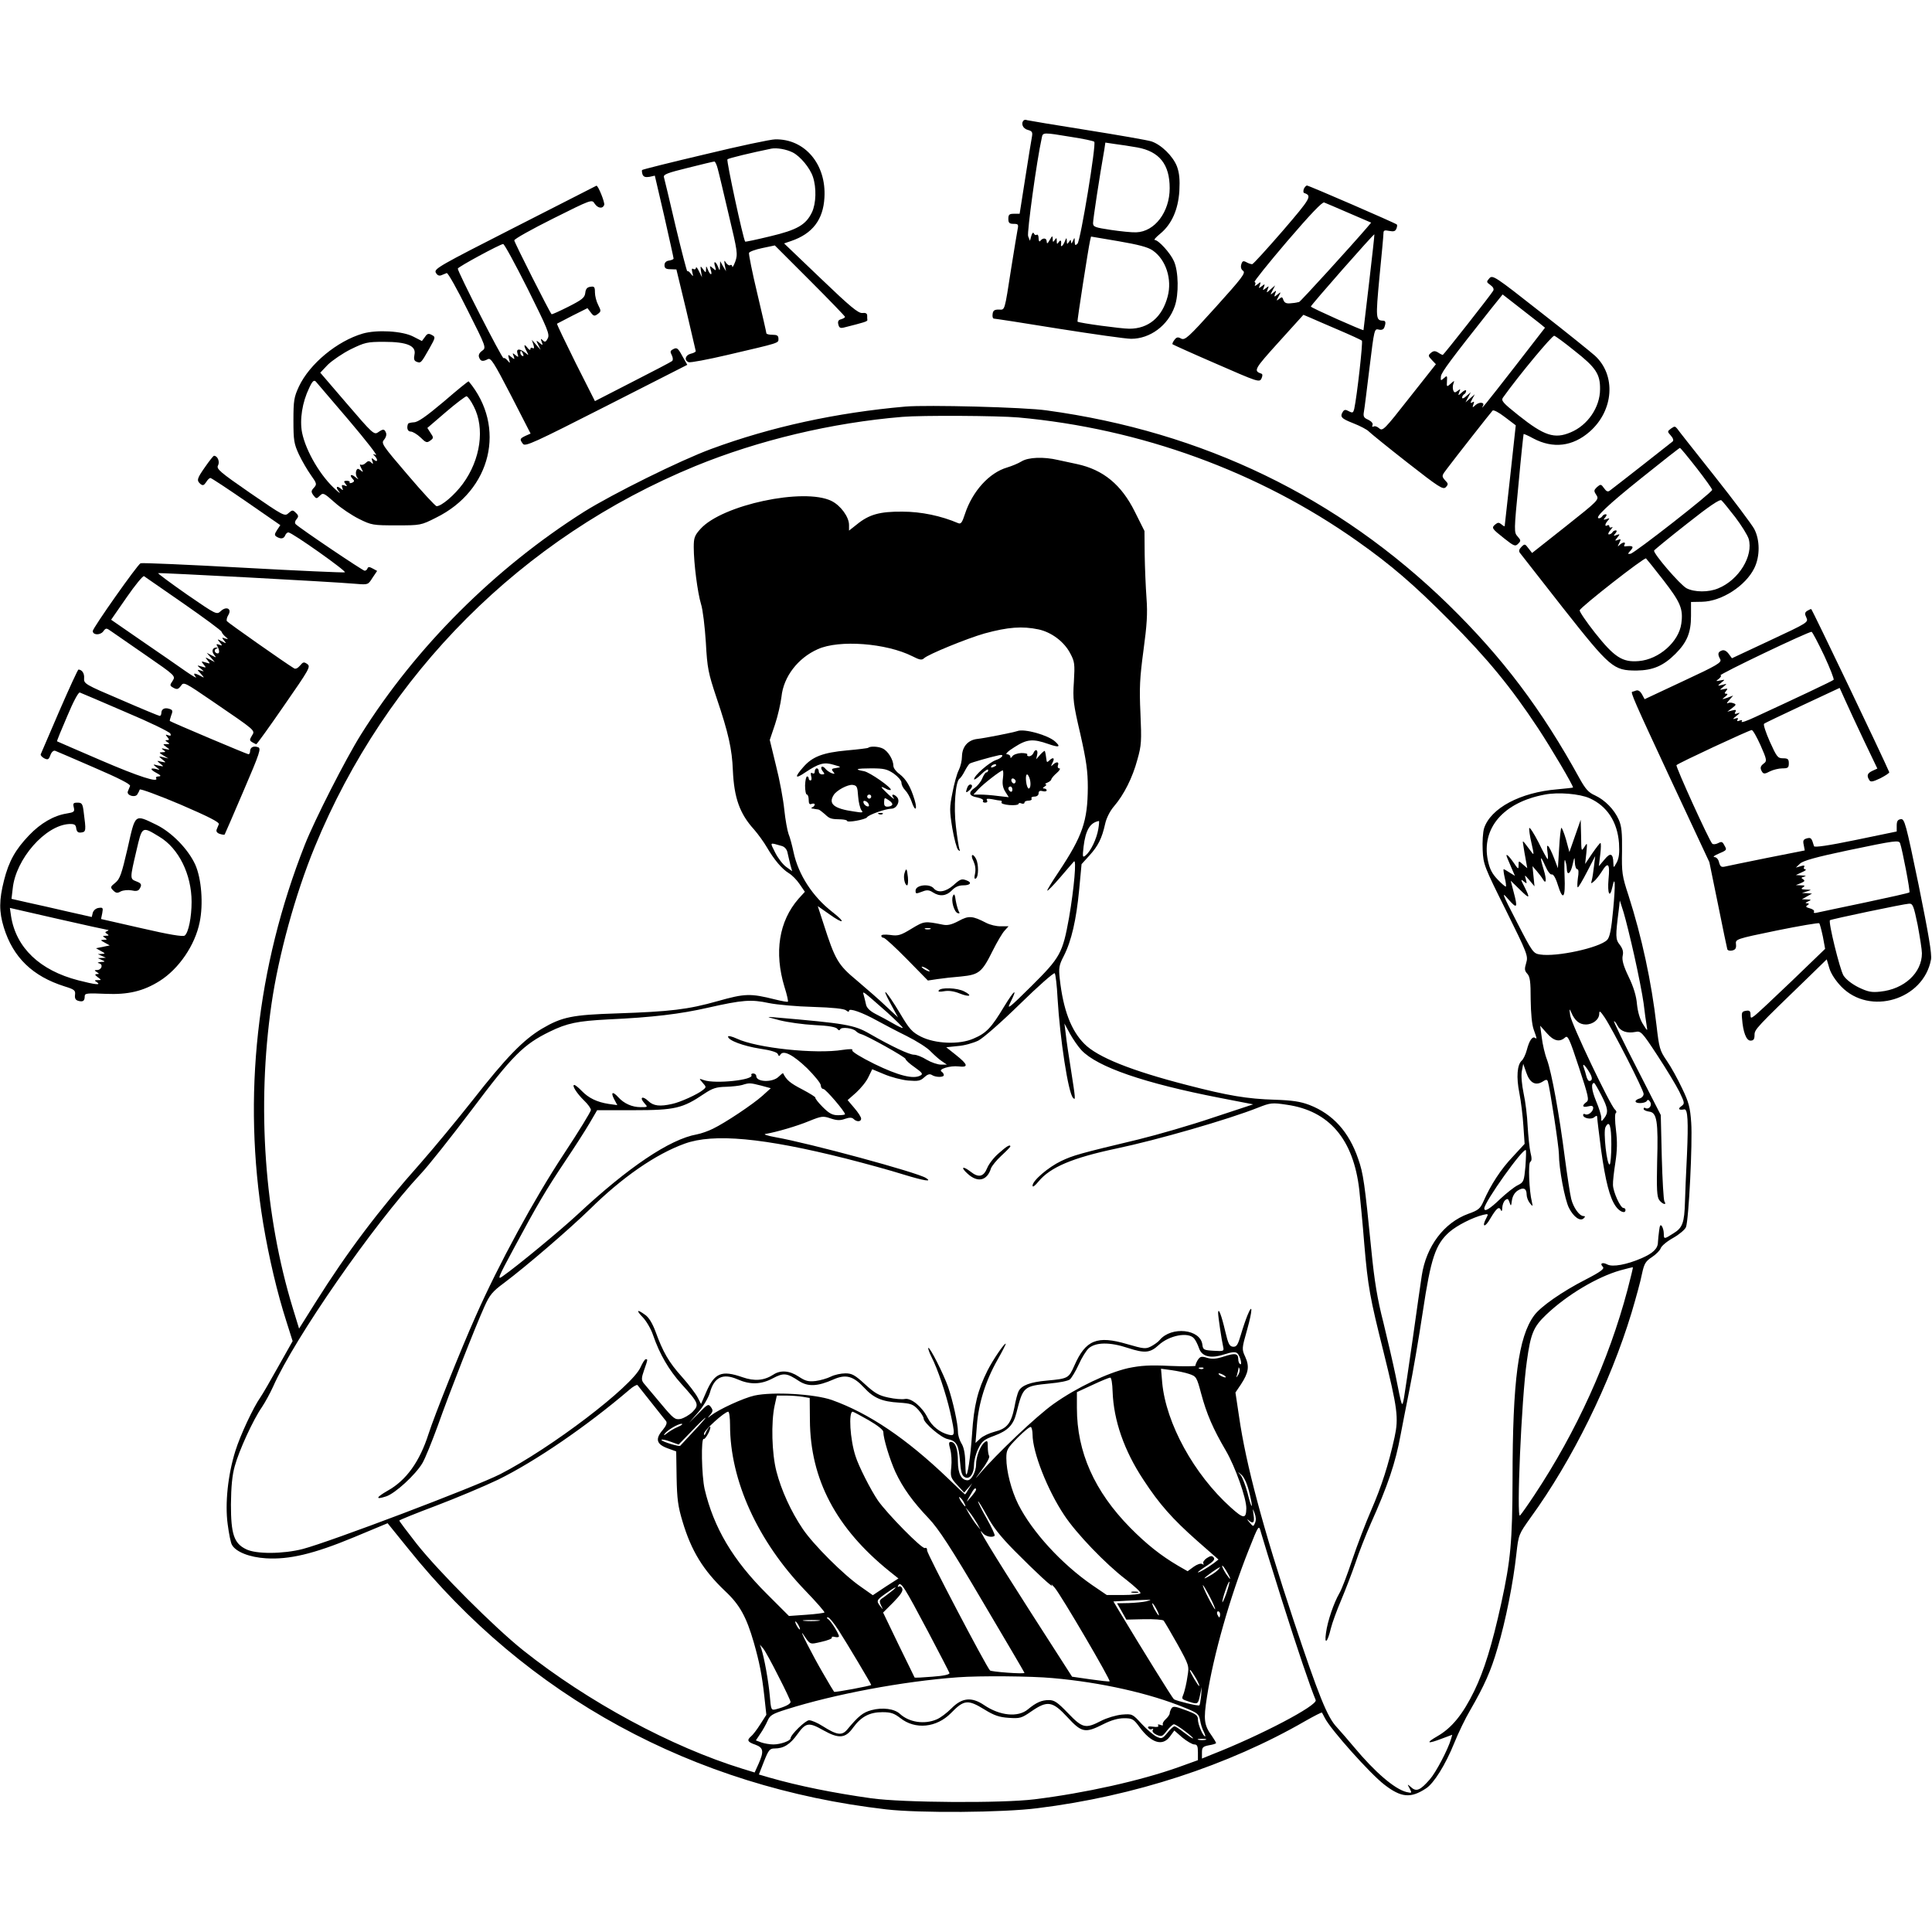
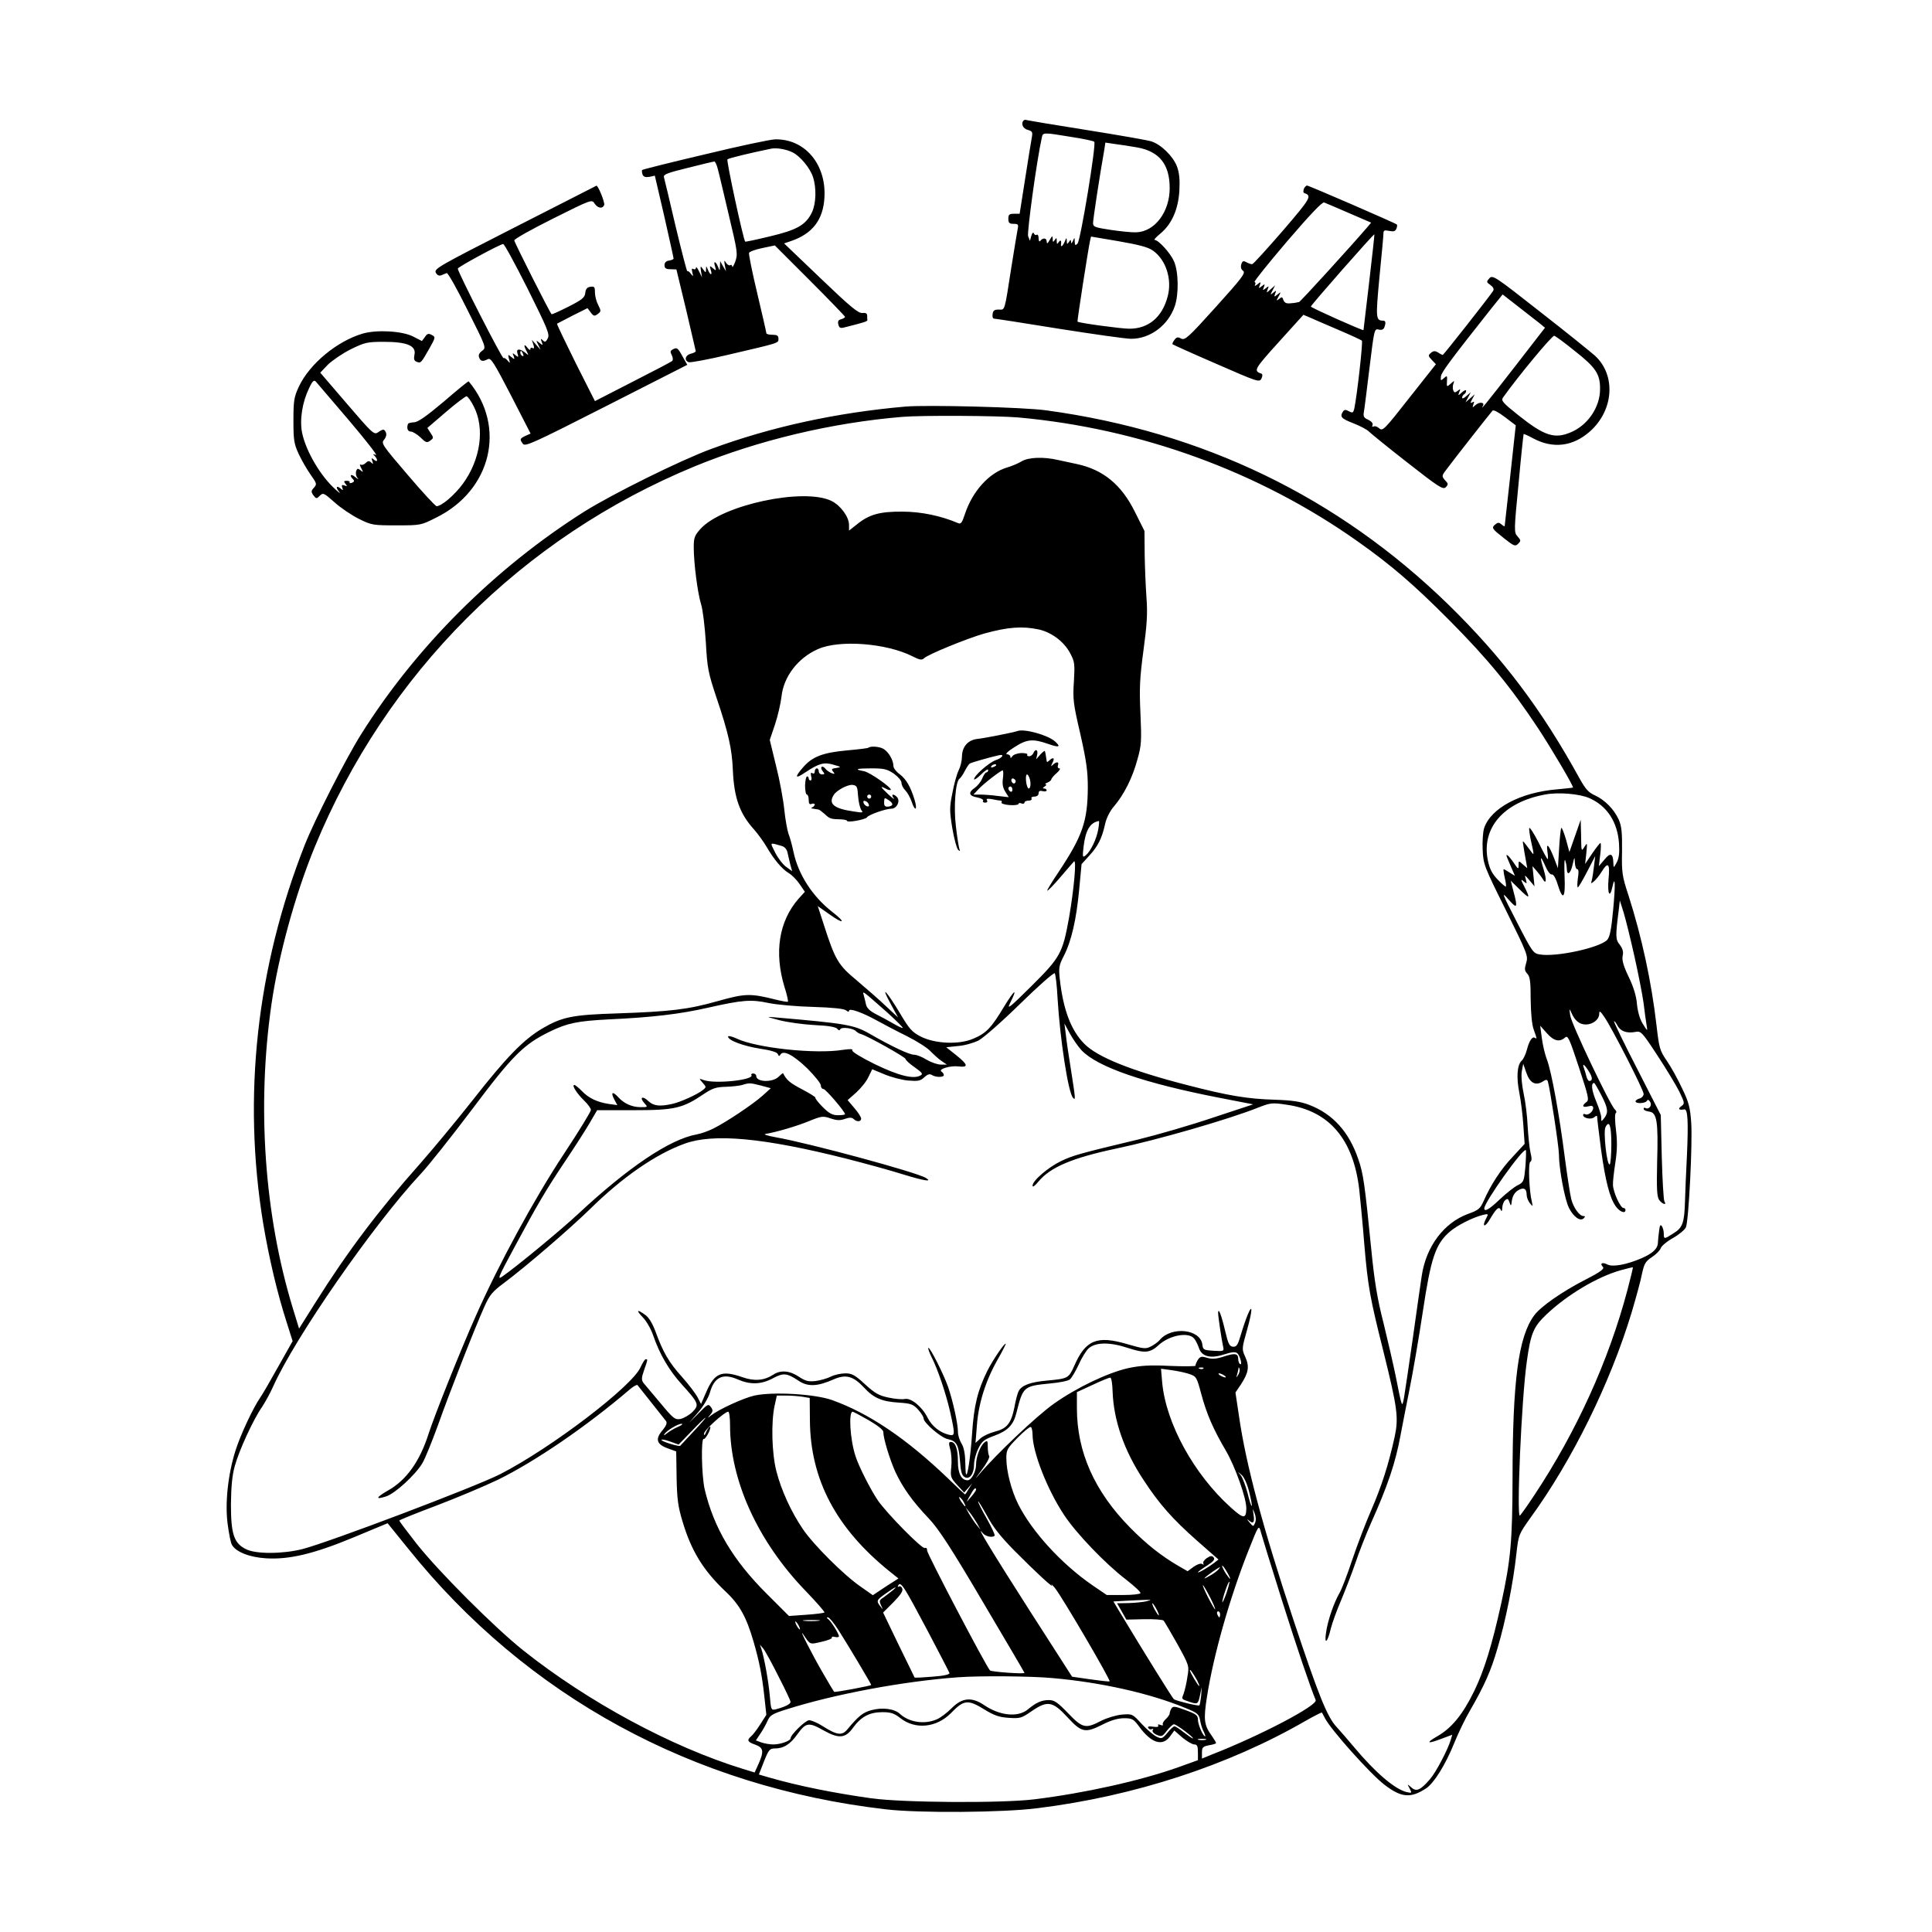
<svg xmlns="http://www.w3.org/2000/svg" version="1" width="1277.333" height="1277.333" viewBox="0 0 958 958">
  <path d="M507.6 59.7c-1.5 1.5-.4 4.1 2 4.7 2.2.6 2.5 1.1 2.1 3.4-.3 1.5-1.8 10.7-3.3 20.4l-2.8 17.8h-2.8c-2.3 0-2.8.4-2.8 2.5 0 2 .5 2.5 2.6 2.5 2.3 0 2.5.3 2 2.7-.3 1.6-1.7 10-3.1 18.8-3.5 22.5-3.1 21.1-6.3 21-2.1 0-2.8.5-3 2.2-.2 1.3.1 2.3.7 2.3.5 0 15 2.2 32.1 5 17.1 2.7 33.3 5 35.9 5 9.4 0 18.3-6.6 21.6-16.1 2.1-5.9 1.9-17.4-.4-22.4-1.8-4.1-7.7-10.5-9.5-10.5-.6 0 .6-1.4 2.7-3.1 5.7-4.7 8.9-11.9 9.5-21.2.3-5.7 0-8.9-1.2-12.2-2-5.1-7.8-10.8-12.7-12.4-1.9-.6-16.2-3.1-31.9-5.6-15.7-2.5-29-4.7-29.7-4.9-.6-.3-1.4-.2-1.7.1zm23.6 8.2c5.9.9 11.1 2 11.4 2.4 1.1 1-6.8 49-8.3 50.5-1.1 1.1-1.3.9-1.4-1 0-2.2-.1-2.2-.9-.3-.6 1.3-.9 1.5-.9.5-.1-1.3-.2-1.3-1.1 0-.8 1.2-1 1.2-1-.5-.1-1.8-.2-1.8-1 .2-.9 2.2-2.1 3.2-1.9 1.5.3-1.9-.2-2.5-1.1-1.2-.8 1.2-1 1.2-1-.5s-.2-1.7-1-.5-1 1.2-1-.5c-.1-1.8-.2-1.7-1.5.5-1.1 1.9-1.4 2.1-1.5.7 0-1.8-2-1.9-3.2-.2-.4.5-.8 0-.8-1.3s-.4-2.1-.9-1.8c-.5.4-1.2 0-1.4-.6-.4-.8-.9-.3-1.3 1.1l-.7 2.5-.9-2.3c-.6-1.8 4.2-37.2 6.8-48.9.5-2.6.7-2.6 14.6-.3zm32.7 5.2c11 2 16.1 8.4 16.1 20.2 0 11.8-7.4 21.6-16.6 21.9-2.2.1-7.8-.5-12.6-1.2-7.9-1.2-8.8-1.5-8.8-3.4 0-1.8 3.2-23 5.6-36.5l.5-3.4 4.7.7c2.6.3 7.6 1.1 11.1 1.7zm7.7 51.1c6.5 4.5 9.7 14.2 7.4 22.8-2.7 10.3-9.5 16-19 16-4 0-24.7-2.8-25.7-3.5-.3-.1 5.4-36.6 6.2-40.1l.5-2.1 13.6 2.3c9.8 1.7 14.6 2.9 17 4.6zM349.7 76.5c-17 4-31 7.5-31.3 7.8-.2.2-.1 1.2.2 2.2.5 1.2 1.4 1.5 3.4 1.2l2.7-.6 4.7 20.2c2.5 11.1 4.6 20.5 4.6 20.9 0 .4-1 .8-2.2 1-1.5.2-2.3 1-2.3 2.3 0 1.5.7 2 3 2l2.9.1 4.8 19.9c2.6 11 4.7 20.3 4.8 20.6 0 .4-1.1 1-2.5 1.3-2.7.7-3.4 3.3-1 4.2.8.3 9.4-1.3 19.2-3.6 26.1-6.1 25.3-5.8 25.3-8 0-1.6-.7-2-3-2-1.6 0-3-.3-3-.8 0-.4-2-9.2-4.5-19.7-2.5-10.4-4.3-19.5-4.1-20.1.2-.6 3.2-1.7 6.6-2.4l6.2-1.3 17.4 17.4c9.6 9.6 17.4 17.7 17.4 18 0 .4-.9.9-1.9 1.2-1.4.3-1.8 1.1-1.4 2.6.4 1.7 1 2 3.2 1.4 9.5-2.4 11.2-2.9 11.2-3.6-.1-.4-.1-1.4-.1-2.2 0-1.1-.8-1.5-2.4-1.3-2 .2-6-3.1-20.6-17.1l-18.2-17.4 3.5-1.2c10.6-3.6 15.9-10.6 16.5-21.5 1-16.5-9.7-29.2-24.4-28.9-2.2 0-17.8 3.3-34.7 7.4zm43.4-.9c3.7 1.9 8.5 7.6 10 12.1 1.8 5.4 1.6 13.2-.5 17.6-3 6.2-7.3 8.7-20.8 11.9-6.6 1.6-12.2 2.8-12.3 2.6-1-1.3-9.4-40.3-8.8-40.8.7-.6 12-3.3 21.8-5.3 2.7-.5 7.4.3 10.6 1.9zm-37.2 8.1c.6 2.1 3 12.4 5.5 23 4.3 18 4.5 19.3 3.2 23-.8 2.1-1.5 3.2-1.5 2.5-.1-.7-.5-1.1-1-.7-.6.3-1.5-.3-2.1-1.2-.9-1.5-1-1.3-.6 1.2l.6 3-1.5-2.5-1.4-2.5-.1 2.5c-.1 2.5-.1 2.5-1 .2-1.2-2.9-2.4-2.9-1.4 0 .6 2.1.5 2.2-1.1.8-1.6-1.4-1.7-1.3-1.1.8 1 2.9-.2 2.9-1.4-.1-.8-1.9-.9-2-.9-.3-.1 2-.1 2-1.5.1-1.3-1.8-1.4-1.8-1 1l.5 3-1.5-3c-.8-1.7-1.5-2.4-1.5-1.7-.1.7-.6 1-1.3.6-.8-.5-.9 0-.5 1.7.5 2.1.5 2.2-.7.7-.7-1-1.5-1.6-1.8-1.3-.2.2-2.8-9.8-5.8-22.3-2.9-12.5-5.5-23.4-5.8-24.4-.3-1.3 1.8-2.1 12-4.6 6.7-1.7 12.6-3.1 13-3.1.4-.1 1.2 1.6 1.7 3.6zM255.3 112.7c-37.5 19.1-40.2 20.6-39.2 22.5.7 1.3 1.6 1.7 2.7 1.3.9-.4 2.2-.9 2.7-1.1.6-.2 5.2 8 10.3 18.3 9.4 18.7 9.4 18.7 7.2 20.3-1.4 1-1.9 2.2-1.4 3.3.7 1.9 1.8 2.1 4.3.8 1.5-.8 3 1.6 11.5 18l9.7 18.9-2.5 1.1c-2.9 1.4-3 1.7-1.3 4 1.1 1.5 5.6-.6 41.4-18.8l40.1-20.4-2.5-4.4c-2.1-3.9-2.7-4.3-4.4-3.4-1.6.8-1.7 1.3-.8 3 .6 1.2.7 2.4.2 2.9-.4.4-9.2 5-19.6 10.3l-18.7 9.6-9.6-19c-5.2-10.5-9.4-19.2-9.2-19.4.2-.1 3.6-1.9 7.7-4l7.4-3.7 1.6 2.1c1.4 1.9 1.9 2 3.5.8 1.7-1.3 1.7-1.5.2-4.5-.9-1.7-1.6-4.5-1.6-6.2 0-2.7-.3-3.1-2.2-2.8-1.7.2-2.4 1.1-2.6 3.1-.3 2.3-1.5 3.3-8.4 6.8-4.4 2.2-8.1 3.9-8.3 3.7-1-1-18.5-35.7-18.5-36.6 0-.7 8.6-5.5 19.2-10.8 19-9.5 19.3-9.6 20.6-7.5 1.6 2.4 4 2.8 4.8.7.4-1.2-3.1-9.9-3.9-9.5-.1.1-18.3 9.3-40.4 20.6zm6.4 30.6c9.8 19.7 11 22.5 9.9 24.5-.9 1.8-1.4 2-2.4 1-1.1-1.1-1.2-.9-.6.7.7 1.8.6 1.9-1.1.5-1.7-1.4-1.8-1.4-.6 1l1.2 2.5-2.2-2.5-2.2-2.5.8 2.4c.5 1.6.4 2.1-.4 1.7-.6-.4-1.1-.2-1.1.5s-.7.4-1.5-.7c-1.7-2.3-2-1.1-.3 1.9 1 2 1 2.1-.6.7-2.9-2.3-4.8-2.2-4 .3.6 1.9.5 2-1 .8s-1.6-1.2-.9.5c.6 1.7.5 1.8-1.2.4s-1.7-1.3-1.1 1c.6 2.3.6 2.3-.7.8-.8-1-1.7-1.5-2-1.2-.6.6-22.7-42.7-22.7-44.4 0-.8 20.9-12.1 22.5-12.2.6 0 6 10 12.2 22.3zm-2.3 32.3c.3.8.2 1.2-.4.9-.6-.3-1-1-1-1.6 0-1.4.7-1.1 1.4.7zM646.5 93.7c-.3 1-.3 1.9.2 2 3.9 1.4 3.5 2.3-10.6 18.7-7.9 9.1-14.7 16.6-15.2 16.6-.6 0-1.9-.4-2.9-1-1.5-.8-2-.6-2.5 1.1-.4 1.3-.1 2.5.9 3.2 1.4 1-.6 3.6-13.5 17.9-13.7 15.2-15.3 16.6-17.2 15.7-1.6-.9-2.3-.8-3.4.7-.7.9-1.1 1.9-.9 2.1.2.2 9.9 4.6 21.7 9.7 20.6 9 21.4 9.3 22.4 7.3.6-1.3.6-2.2 0-2.4-4.1-1.4-3.6-2.2 8.5-15.6l12.3-13.6 3.1 1.3c1.7.8 8.1 3.5 14.1 6.1 6.1 2.6 11.3 5 11.8 5.4.6.6-2.4 27.4-3.8 33.9-.5 1.9-.8 2.1-2.7 1.1-1.6-.9-2.2-.8-2.9.2-1.6 2.6-.9 3.4 5.2 5.8 3.3 1.3 6.8 3.1 7.7 4.1.9.9 9.5 7.9 19.1 15.4 15.6 12.2 17.6 13.5 19 12.2 1.3-1.4 1.3-1.8-.4-3.5-1.7-2-1.7-2.2 1.1-5.8 3.5-4.7 21.4-27.5 22.5-28.7.5-.5 3.1.9 6.1 3.2l5.4 4.1-2.7 24.8c-1.5 13.6-2.8 25-2.8 25.2-.1.2-.8-.2-1.6-.9-1.2-1-1.8-1-3 0-2.1 1.7-1.8 2.1 4.4 7 4.8 3.8 5.5 4.1 6.9 2.6 1.4-1.4 1.4-1.7-.3-3.6-1.8-2-1.8-2.7.5-26.3 1.2-13.3 2.4-24.3 2.5-24.5.1-.1 2.3.8 4.8 2.2 9.8 5.2 19.6 4 28-3.4 11.9-10.5 13.1-27.9 2.6-37.6-1.9-1.7-14-11.5-27.1-21.7-22.5-17.7-23.7-18.5-25.3-16.7-1.5 1.7-1.5 1.9.5 3.3 1.4 1 1.9 2 1.4 2.9-1.3 2.2-24.6 31.8-25 31.8-.2 0-1.3-.5-2.3-1.2-1.5-.9-2.3-.9-3.6.2-1.4 1.2-1.4 1.5.5 3.5l2 2.1-13.2 16.7c-12.3 15.7-13.2 16.6-14.9 15.1-1-.9-2.2-1.3-2.8-.9-.6.3-.9 0-.5-.8.3-.8-.6-1.8-2.2-2.6-2.2-.9-2.5-1.7-2.1-3.9.3-1.5 1.5-11.4 2.8-22 2.3-18.9 2.4-19.3 4.5-18.8 1.4.4 2.4 0 2.8-1 .9-2.4.7-3.4-.6-3.4-3.6-.1-3.7-1.1-1.8-21.5 1.1-11 2-20.8 2-21.8 0-1.5.5-1.7 2.9-1.2 2.1.4 3 .2 3.5-1.1.4-.9.5-1.9.2-2.1-.7-.7-43.6-19.3-44.5-19.3-.5 0-1.2.8-1.6 1.7zm22.5 12l10.9 4.7-2.2 2.6c-7.2 8.4-33.1 36.9-33.6 36.8-.3 0-.8.1-1.1.2-.3.1-1.7.3-3.2.4-2 .2-2.9-.3-3.4-1.6-.5-1.6-.8-1.7-2.1-.6-1.5 1.2-1.5 1-.3-1.2 1.3-2.4 1.2-2.4-.5-1s-1.8 1.3-1.2-.4c.7-1.7.6-1.7-.9-.5-1.6 1.3-1.6 1.2-.4-1.1l1.3-2.5-2.2 1.9c-2.2 2-2.2 2-1.5 0 .7-1.7.6-1.7-.9-.5-1.6 1.2-1.7 1.2-1-.5.6-1.7.5-1.7-1-.5-1.6 1.2-1.7 1.2-1-.5.6-1.7.5-1.8-1.2-.4-1 .8-1.6 1-1.2.3.4-.6.3-1.3-.2-1.5-.5-.1 6.8-9.2 16.1-20.1 11.4-13.3 17.5-19.7 18.4-19.3.8.3 6.4 2.7 12.4 5.3zm9.9 34.3c-1.5 12.9-2.8 23.6-2.8 23.7-.2.4-26.1-11.1-26.1-11.7 0-.7 31.2-36.2 31.5-35.8.1.2-1.1 10.9-2.6 23.8zm84.4 20.2l2.8 2.3L751 182c-14.7 18.9-17.1 21.8-15.7 19.3 1.1-1.8-1.6-2.2-3.6-.5-1.6 1.5-1.7 1.4-1.1-.3.5-1.3.4-1.6-.5-1-1.1.6-1.1.3-.1-1.6l1.3-2.4-2.3 2-2.3 2 1.3-2.5 1.3-2.5-2.2 1.9c-1.1 1.1-2.1 1.4-2.1.8 0-.6.5-1.4 1-1.7.6-.3 1-1.1 1-1.7 0-.6-.9-.3-2 .7-2 1.8-2.1 1.8-1.4-.1.7-1.6.6-1.7-.8-.6-1.3 1-1.7 1-2.2-.3-.3-.8-.3-2.3.1-3.3.6-1.6.5-1.6-1.4.1-1.9 1.7-2 1.6-1.8-1.3.2-2.8 0-2.9-1.5-1.5-1.6 1.4-1.7 1.4-1.5-.9.3-2.1 5-8.4 25.2-33.9l5.4-6.7 7.7 6c4.2 3.3 9 7 10.5 8.2zm17.4 13.7c10.6 8.3 12.8 11.6 12.7 19.1 0 8.9-6.1 17.9-14.6 21.4-8 3.4-13.1 1.7-25.9-8.5-7.8-6.2-8.7-7.3-7.6-8.8 8-11.2 24.5-31 25.4-30.6.7.2 5.2 3.5 10 7.4zM179.9 165.4c-12.7 3.7-26.4 15-31.7 26.3-2.4 5.2-2.7 6.9-2.7 16.8s.3 11.6 2.7 16.8c1.5 3.2 4.2 7.8 5.9 10.2 3 4.2 3.1 4.6 1.6 6.3-1.5 1.6-1.5 2.1-.3 3.8 1.4 1.8 1.6 1.8 3.2.2s2-1.4 7.3 3.3c3.1 2.8 8.5 6.4 12.1 8.2 6.2 3.1 7 3.2 18.5 3.2 12 0 12.2 0 19.7-3.8 27.5-13.5 35-45.1 16.2-67.6-.2-.2-5.7 4.3-12.3 10-8.8 7.4-12.9 10.3-14.9 10.3-1.5.1-2.8.4-2.9.8-.8 2.2-.1 3.8 1.4 3.8.9 0 3.1 1.3 4.8 2.9 2.6 2.6 3.2 2.8 4.8 1.6 1.7-1.2 1.8-1.5.2-3.8l-1.6-2.5 9.2-7.9c5-4.3 9.7-7.8 10.2-7.8.6 0 2.2 2.2 3.6 5 5.6 10.8 3.4 26.4-5.4 38.4-4.1 5.6-10.6 11.1-13 11.1-.6 0-7.1-7-14.4-15.6-12.5-14.6-13.2-15.6-11.7-17.3.9-1 1.4-2.5 1-3.5-.8-2-1.4-2-4-.2-1.9 1.3-2.8.5-15.3-14.1l-13.3-15.5 3.8-4c2.2-2.1 7.3-5.6 11.3-7.6 7-3.4 8.1-3.7 16.5-3.7 11.5 0 16.1 2 15.1 6.4-.4 2.1-.2 3 1.1 3.5 2.1.8 2.2.6 6.3-6.6 3.1-5.5 3.1-5.7 1.2-6.7-1.6-.9-2.3-.7-3.4 1l-1.5 2-4.3-2.2c-5.4-2.8-18-3.5-25-1.5zm-6.9 43c8.4 9.9 14.4 17.6 13.4 17.2-1.5-.6-1.7-.5-.6.5 1.7 1.8 1.5 3.4-.3 1.9-1.3-1.1-1.4-1-.9.6.6 1.5.4 1.7-.6.7-1-.9-1.6-.8-2.7.3-.8.8-1.9 1.1-2.5.8-.5-.4-.4.4.3 1.7 1.1 2.1 1.1 2.3-.3 1.1-1.3-1-1.7-1-2.2.4-.3.9-.1 2.4.6 3.3.8 1 .5.9-1-.3-2.2-1.9-3.2-1-1.1 1.1.7.7.6 1.2-.6 1.7-.9.3-1.4.2-1.1-.2.2-.4-.4-.8-1.4-.8-1.5 0-1.7.3-.7 1.5s.9 1.4-.5.8c-1.3-.4-1.5-.2-1.1 1.1.6 1.5.5 1.5-1 .3-2-1.6-2.3-.2-.4 1.9.6.8-.1.4-1.6-1-7.6-6.6-15-19.2-16.9-28.4-1.3-6.5.1-15.2 3.5-22.2 1.6-3.5 2.4-4.1 3.3-3.2.6.7 8 9.4 16.4 19.2zM449 201.6c-34.3 3-66.8 10.1-96.3 21-15.5 5.7-48.9 22.3-63 31.1-44.3 28-83.4 67-110.7 110.5-7.6 12.1-23.1 42.6-27.9 54.8-23.9 60.7-30.9 124.8-20.6 187.6 2.9 17.3 7 34.6 11.5 48.6l3.1 9.8-7.1 12.6c-3.9 7-7.9 13.9-8.9 15.3-3.5 5-9.9 18.6-12.4 26.6-3.7 11.8-5.2 26.1-3.8 36.3.6 4.6 1.5 9.2 2.1 10.2 1.9 3.5 8.7 6.2 16.9 6.7 11.4.7 23.5-2.1 43.5-10.4l16.8-7 10.2 12.6c58.7 73.2 141.3 118.3 237.1 129.3 16.5 1.9 58 1.6 75-.6 47.8-5.9 94.6-21.2 132.7-43.2 4.4-2.5 8.1-4.4 8.3-4.2.1.2.8 1.4 1.5 2.8 3 5.8 22.4 27.5 29.4 32.9 8.4 6.5 13.1 6.9 20.7 1.9 3.9-2.5 9.7-11.8 14-22.5 2.1-5.2 5.6-12.4 7.8-16.1 7.1-12.3 10.4-19.6 13.7-31.1 4-13.3 7.8-32.6 9.3-46.5 1.1-9.8 1.2-9.8 7-18C779.7 724 798.4 685.9 809 651c2.2-7.4 4.6-16.1 5.2-19.4 1.1-5.1 1.8-6.2 5-8.3 2.1-1.4 4-3.4 4.3-4.4.4-1.1 3.1-3.4 6.2-5.1 3-1.7 5.8-4.1 6.3-5.3 1.4-3.6 3.3-42.1 2.6-51.8-.5-7.5-1.2-10.2-4.5-17-2.1-4.5-5.5-10.7-7.6-13.7-3.5-5.1-3.8-6.3-5.1-17.5-2.5-21.7-7.3-43.9-13.9-64.5-3.2-9.7-3.4-11.4-3.2-22 .1-9.1-.2-12.3-1.6-15.5-2.3-5.2-6.9-9.8-11.8-12.1-3.2-1.4-4.7-3.1-7.6-8.3-18.9-34.4-38.2-60-65.1-86.3-54.7-53.3-121.6-85.7-199.2-96.3-11-1.6-59.3-2.8-70-1.9zm56 5.4c60.6 5.5 119.2 26.8 168 61.3 16.7 11.8 27.8 21.3 45.5 39.1 19.1 19.2 30.6 33.2 44.1 53.6 6.6 10 17.4 28.3 17.4 29.5 0 .1-3.5.5-7.9.9-18.2 1.5-32.9 9.3-36.2 19.3-.6 1.9-.9 6.8-.7 10.8.3 7.1.8 8.3 11.5 29.8 10.7 21.6 11.1 22.7 10.1 26.1-.9 3-.9 3.9.5 5.4 1.4 1.5 1.7 4 1.7 12.8.1 6.9.6 12.4 1.5 14.9 1.7 4.8 1.7 4.8.6 4.1-1.3-.8-2.8 1.4-4 6-.6 2.3-1.8 4.7-2.5 5.3-2.3 2-2.8 8.2-1.2 16.1.8 4.1 1.7 11.5 2 16.4l.6 8.8-5.9 6.4c-5.9 6.2-10.9 13.9-14.5 22.1-1.6 3.6-2.5 4.4-7.6 6.2-12 4.4-20.8 16.1-23 30.6-.6 3.8-2.6 18-4.5 31.5s-3.9 26.5-4.3 29c-1 5.2-.9 5.6-4.2-11-1.2-5.8-3.9-17.5-6-26.1-3-11.6-4.5-20.7-6-36-3.3-33.2-4-38.1-6.5-45.2-4.6-13.5-12.6-22.3-24.2-26.8-4.5-1.7-8.4-2.3-17.3-2.6-13.5-.4-23.1-2-43.5-7.3-27.6-7.1-44.3-13.8-50.8-20.4-6.6-6.6-10.5-16.9-12.2-32.2-.6-5.4-.4-6.8 2-11.4 3.8-7.4 6.2-18 7.6-32.7l1.2-12.8 3.9-4.3c4.3-4.7 6.2-8.5 7.8-15.7.6-2.8 2.4-6.4 4.4-8.7 4.9-5.7 9.2-14.2 11.6-23.2 2-7 2.1-9.2 1.5-22.9-.6-12.8-.3-17.7 1.5-31.2 1.7-12.6 2.1-18.1 1.5-26-.4-5.5-.8-15.2-.9-21.6l-.1-11.6-4.8-9.6c-6.6-13.3-15.6-20.8-28.7-23.6-2.5-.5-6.6-1.4-9.3-2-7.2-1.7-14.8-1.4-18.2.7-1.6 1-4.8 2.3-7.1 3-8.9 2.6-17.2 11.8-20.9 23-1.4 4.3-2 5.2-3.4 4.6-8.4-3.6-18.3-5.7-27.6-5.7-11.3-.1-16.6 1.4-22.7 6.4l-3.8 3v-2.8c0-4-4.2-9.7-8.7-11.9-13.6-6.7-54.1 1.9-64.9 13.8-3 3.3-3.4 4.5-3.4 9.1 0 8 1.9 22.6 3.6 28.2.9 2.7 1.9 11.3 2.4 19 .7 12.9 1.2 15.2 5.3 27.5 5.9 17.4 7.7 25.5 8.1 36 .6 13.6 3.4 21.5 10.5 29.3 2 2.3 4.9 6.3 6.4 8.9 3.5 6 7.4 10.7 10.9 12.8 1.5.9 3.9 3.3 5.3 5.4l2.6 3.8-3.1 3.4c-9.8 11.2-12.2 26.7-7 43.8 1.2 3.7 1.9 7 1.7 7.3-.3.2-3.1-.3-6.3-1.1-12.4-3.1-15-3-28.5.8-14.8 4.2-23.6 5.2-49.9 6.1-22.2.7-27.3 1.7-37.3 7.6-9.2 5.5-17.7 14.2-34.3 35.4-7.8 9.9-19.5 24-26 31.4-20.7 23.3-36.1 43.7-52 69l-8.1 12.9-3.1-10.1c-14.1-46.1-17.9-100-10.6-150.7 3.5-24.2 11.8-54.6 21.5-78.1 35.3-85.9 102.8-153.5 188.7-188.8 31.3-12.8 67.6-21.5 102.7-24.4 9.6-.8 47-.6 57.5.3zm10 105.1c6.4 1.4 12.7 6.1 15.7 11.9 2.2 4.1 2.3 5.3 1.8 14-.6 8.7-.3 11 3.2 26 3 13.3 3.7 18.4 3.7 26.5-.1 16.7-2.6 24-14.5 41.9-3.3 4.9-5.8 9-5.6 9.2.2.3 3-2.6 6.2-6.3 3.2-3.8 6.4-7.4 7-8.1 1.4-1.6.1 13.3-2.4 27.8-3.2 17.7-4.3 19.7-18.7 34-10.9 10.8-12.3 11.9-10.5 8.3 3.9-7.8 2.2-6.7-3 1.8-6.3 10.5-8.8 13.2-15.2 15.9-7 3.1-19 2.6-26.1-1-4.3-2.2-5.7-3.7-10.3-11.5-6.6-11-10-14.6-4.8-5l3.8 7-5.9-5.5c-3.2-3.1-9.8-8.8-14.5-12.8-9.4-7.8-10.8-10.2-16.6-28.3l-2.8-8.6 5.7 4c7.4 5.3 8.5 4.3 1.4-1.2-9.6-7.5-16.7-18.3-19.1-29.5-.7-3.3-1.8-7.5-2.5-9.1-.6-1.7-1.6-7.1-2.1-12-.5-5-2.3-14.8-4.1-21.8l-3.1-12.8 2.6-7.7c1.4-4.2 2.8-10.4 3.2-13.7 1-9.9 8.1-19.2 18-23.6 10.6-4.8 34-3 46.9 3.5 3.7 1.9 4.7 2 5.8 1 1.9-1.9 21.5-9.9 30-12.3 11.7-3.2 18.7-3.7 26.8-2zm273.2 83.7c8.7 3.9 13.8 11.7 14.6 22.3.3 4.8 0 7.3-1.1 9.5-1.6 2.9-1.6 2.9-1.7.4-.1-4.9-1.5-5.4-4.4-1.8l-2.8 3.3.7-5.8c.4-3.1.4-5.7.1-5.7-.3 0-2.1 2.3-4.1 5.2l-3.5 5.2.6-5.4c.5-5.3.5-5.4-1-3-1.5 2.4-1.5 2.1-1.6-5.5l-.2-8-2.8 8-2.8 8-1.7-6.3c-1-3.4-2.1-6-2.3-5.7-.3.3-.8 4.9-1.1 10.3l-.6 9.7-1.9-5c-2.6-6.6-4-8.1-3.3-3.3.3 2.1.4 3.8.1 3.8-.2 0-2.3-3.7-4.5-8.3-2.3-4.5-4.4-7.7-4.6-7.1-.2.6.3 4 1.1 7.5 1.3 5.7 1.3 6.2 0 4.4-4.9-6.5-4.5-6.3-4-3 .2 1.6.8 4.8 1.2 7l.7 4-2.2-1.9c-2.1-1.9-2.1-1.9-2.1.5 0 2.1-.2 2-2.5-1.4-2.5-3.6-4.2-5-3.2-2.5.3.7 1.3 3.1 2.2 5.2l1.7 3.9-2.6-1.6c-1.4-.9-2.7-1.7-3-1.7-.2 0 0 1.9.5 4.1.6 2.3.8 4.3.6 4.5-.2.2-2-1.3-4-3.4-2.8-2.9-4-5.2-4.9-9.4-3.4-16.1 7.7-29 28.2-32.8 6.6-1.3 17.3-.4 22.2 1.8zm-243.6 15.3c-.8 4.8-3.7 10.9-6.2 13-1.6 1.3-1.7 1-1.1-4.3 1-8.2 3.2-11.9 7.6-12.7.2-.1.1 1.7-.3 4zm-156.9 8.4c1.4.4 2.5 1.7 2.8 3.3.3 1.5 1 4.2 1.4 6l.9 3.2-2.9-2.1c-1.6-1.1-4.1-4.3-5.5-7.1-2.7-5.4-3-5.1 3.3-3.3zm381.8 14.1c.7-.2 1.9 1.7 2.9 5 2.6 8.4 3.9 6.9 3.4-4.2-.2-5.3-.1-8.8.3-7.8.4 1.1.8 2.9.8 4.1.1 3.8 1.9 2.6 2.9-2 .9-4 1-4 1.1-1 .1 1.8.6 3.3 1.2 3.3.7 0 .8 1.6.3 4.5-.3 2.5-.4 4.5 0 4.5.3 0 2.4-3.5 4.6-7.8l4-7.7-.6 5c-.3 2.7-.8 5.9-1.1 7-.5 1.7-.4 1.8 1 .6.9-.7 2.6-2.8 3.8-4.7 3.3-5.4 4.3-4.3 3.5 3.6-.6 7.1.6 9.8 1.9 3.9 1.4-6.5 1.6-1.5.4 11.2-.9 9.9-1.7 13.7-3 15-3.9 3.9-25.1 8.5-33.2 7.2-3.4-.5-3.8-1-11.6-16.2-7.5-14.5-7.7-15.3-4.1-11.1 4.3 4.9 4.7 4.3 2.5-3.9l-1.4-5.4 4.4 4.3c5.1 5 5.4 4.7 2.4-1.3-1.9-3.6-1.9-4-.4-2.7 1.7 1.4 1.7 1.3 1.1-1-.7-2.4-.7-2.4 1.8.5l2.5 3-.5-5-.5-5 2.1 2.4c1.1 1.3 2.5 3.1 3 4 1.7 3 2 .4.5-4.5-2.1-6.9-1.8-7.7.7-2.1 1.2 2.8 2.6 4.6 3.3 4.3zm40.9 40.4c1.9 8.5 4 19.1 4.6 23.5.5 4.4 1.2 9.3 1.5 11 .5 3 .5 3-1.9-.8-1.5-2.4-2.5-6-2.9-9.8-.3-3.9-1.7-8.6-4.1-13.5-2.6-5.4-3.4-8.3-3-10.4.5-2.1 0-3.6-1.4-5.5-2.2-2.7-2.2-4.2-.5-17.5l.5-4.5 1.9 6c1 3.3 3.4 13 5.3 21.5zm-286 21c1.2 20.1 5.3 47.1 7.7 49.4 1.3 1.4 1.2.5-1-13.6-1.1-6.8-2.3-14.8-2.6-17.8l-.7-5.5 2.7 5c1.5 2.7 4.1 6.5 5.8 8.3 7.9 8.3 31 16.3 68.6 23.6l16.5 3.2-20 6.6c-10.9 3.7-27.5 8.5-36.9 10.8-29.3 7-32.4 7.9-38.3 10.7-6.3 3-14.2 9.7-14.2 12.2 0 1 1.1.2 3-2.1 5.9-7.1 16.9-11.7 38.6-16.3 20.1-4.2 55.5-14.4 70.3-20.3 6.1-2.4 6.9-2.5 14.2-1.4 21 3 33 17.1 35.9 42.1.5 4.7 1.7 16.9 2.5 27.1 1.8 21.1 2.8 26.5 9.5 53.2 7 28.3 7.6 32.8 5.5 42.5-3 13.6-6.4 24.2-11.6 36.2-2.8 6.4-7 17.5-9.4 24.6-2.4 7.2-5.2 14.6-6.4 16.6-2.7 4.7-5.8 13.6-6.6 19.6-.9 6.2.8 4.7 2.4-2.2.7-2.8 3-9.1 5.1-14 2.1-5 5.3-13.3 7.1-18.5 1.7-5.2 5.2-14 7.6-19.5 8.4-18.7 12.3-30.2 14.8-44 .7-3.9 2.7-13.8 4.3-22 1.7-8.3 4.7-25.8 6.7-39 4-26.7 6.3-33.5 13.2-39.6 3.8-3.3 11.5-7.2 16.7-8.5 2.6-.6 2.7-.5 1.7 1.4-2.6 4.8-.8 5.2 1.9.4 3.1-5.2 4.4-6.3 5.3-4 .3.7.6.1.6-1.3.1-1.5.7-3.2 1.5-3.8 1.1-.9 1.5-.7 2.1 1.1.7 2.1.8 2 1.2-1 .3-2 1.3-3.8 2.8-4.8 2.9-1.9 4.5-1.1 4.5 2 0 1.2.7 3.1 1.6 4.2 1.5 1.8 1.5 1.8 1-.6-1.4-5.6-1.9-19.2-.8-19.9.8-.4.8-1.9.1-4.6-.5-2.2-1.1-8.1-1.4-13-.2-5-1.1-12.3-2-16.3-.9-4.4-1.3-8.8-.9-11l.7-3.7 1.5 4.3c1.7 5.1 4.5 6.7 8 4.6 1.8-1.2 2.3-1.2 2.7-.2 1 3.1 5.5 32.4 5.5 36.1 0 7.1 2.9 22.6 5 26.7 2.3 4.5 5.6 6.8 7.3 5.1.8-.8.8-1.1-.1-1.1-2 0-5-4.1-6.1-8.5-.6-2.4-2-11.7-3.2-20.7-2.7-21.1-6.5-42-8.8-48.3-1.1-2.8-2.2-7.7-2.6-11l-.8-5.9 3.3 3.7c3.4 3.9 6.3 4.6 9 2.2 1.4-1.3 2.1.1 6.9 14.7 4.8 14.6 5.2 16.3 3.7 17.3-2.4 1.8-1.9 2.8.9 2.1 1.8-.5 2.5-.2 2.5.8 0 1.8-2.6 3.9-4 3.1-.5-.3-1-.2-1 .4 0 1.6 4 2.4 5.5 1.1 1.2-1 1.5-.9 1.5.3 0 .8.9 7.9 1.9 15.8 2.2 15.8 4.3 23.9 7.3 28.1 1.9 2.7 4.8 3.8 4.8 1.8 0-.6-.4-1-1-1-1.5 0-5.1-7.9-5.2-11.4-.1-1.7.5-6.7 1.2-11.2.9-6 1-10.2.3-16-.6-4.7-.6-8.1-.1-8.5.5-.3.3-1.1-.4-1.7-2.3-1.9-21.7-42.6-22.2-46.7-.5-3.4-.4-3.6.5-1.5 1.7 4 4 6 7.2 6 3.6 0 6.7-2.5 6.7-5.4 0-1.6.5-1.3 2.6 1.8 4 5.9 19.4 36.1 19.4 38 0 1-.9 2-2 2.3-1.1.3-2 .9-2 1.4 0 1.3 4.8 1.1 5.6-.2.4-.8 1-.6 1.7.6 1 1.8-.8 3.9-2.5 2.9-.4-.3-.8-.1-.8.5 0 .5 1.2 1.1 2.7 1.3 3.9.4 4.6 4.8 4 25-.3 13.4-.1 17.2 1 18.8 1.5 2.1 4 2.9 2.6.7-.4-.6-1-10.6-1.3-22l-.5-20.8-11.8-23.1c-6.5-12.6-11.6-23.2-11.4-23.4.2-.2 1 .7 1.7 2.1 1.5 2.9 4.7 4 8.9 3.2 2.7-.6 3.3 0 10.9 11.6 4.4 6.7 9.3 14.8 10.9 18 2.7 5.7 2.8 5.9.9 7.3-1.8 1.3-1.1 2 1.6 1.5 1.7-.2 2 6.1 1.3 22.3-.5 9.4-.9 20-1 23.6-.3 10.3-1.2 12.8-5.6 15.5-4.7 3-4.9 3.1-4.9.2 0-1.2-.4-2.8-.9-3.6-.7-1.1-1.1-.6-1.4 2-.3 1.9-.5 4.5-.6 5.8 0 3.2-2.4 5.5-8.1 8-7.4 3.2-14.4 4.5-17 3.1-2.5-1.3-3.9-.5-2.2 1.2.9.9-1 2.4-8.6 6.3-11.7 6-22.3 13.4-25.5 17.8-7.8 10.6-10.7 32.3-10.7 81.2-.1 31-.9 39.9-5.6 61.5-4.6 20.9-8.5 33.4-13.4 43.5-5.7 11.7-11.2 18.4-18.4 22.5-5.9 3.4-4.9 3.9 2.4 1.1l5.1-1.9-.6 2.1c-1.5 5.2-7.5 16.6-10.5 20-4.7 5.4-6.7 6.3-9.2 4-2.1-1.8-2.1-1.8-.8.6 1.2 2.3 1.1 2.3-1.6 1.7-5.9-1.5-15.6-9.8-26.1-22.4-2.6-3.1-6.4-7.5-8.4-9.7-4.8-5-9.1-15.9-21.5-53.1-15.2-45.8-23.6-77.3-27-100.9l-1.8-12 2.7-4c3.8-5.8 4.3-8.9 2.2-13.6-1.8-3.9-1.8-4.1.9-13.6 2.7-9.7 2.8-13.5.2-7.2-.8 1.9-2.3 6.3-3.3 9.7-1.5 5.1-2.1 6.1-3.9 6-1.8-.2-2.4-1.4-3.9-7.8-1.8-7.7-3.4-12-3.5-9 0 1.7 1.7 13.3 2.5 16.8.5 2.2.3 2.3-4.7 2-4.9-.3-5.3-.5-5.6-3-.9-7.8-15.4-9.3-21.2-2.3-.7.9-2.7 2.3-4.2 3.1-2.7 1.4-3.6 1.3-11.9-1.1-14.9-4.4-20.6-2.1-26.2 10.7-2.8 6.3-3.1 6.4-13.7 7.4-8 .7-12.4 2.3-13.9 5.2-.5.9-1.5 4.5-2.1 8-1.6 8-3.7 10.6-9.7 12.1-2.7.7-5.9 2.2-7.2 3.4l-2.4 2.2.7-8.8c.8-10.8 4.3-22 10.2-32.4 2.4-4.2 4.2-7.8 4.1-8-.6-.5-6.3 7.9-9 13.2-4.9 9.8-6.8 17.4-7.7 31.5-.8 11.8-2.3 21.5-3 20-.2-.3-.3-3.2-.4-6.6-.1-3.9-.8-7.1-1.9-8.7-.9-1.5-1.7-4-1.7-5.6 0-4.1-2.5-15.4-4.9-22.4-2.2-6.3-9.1-20-9.8-19.3-.2.2.4 2.1 1.5 4.3 3.2 6.2 7.2 18.2 9.3 27.3 2.6 11.7 2.5 12.2-.8 11.4-4.3-1.1-8.2-4.2-10.3-8.3-2.7-5.5-8.2-10-11.3-9.4-1.4.3-5 0-8.2-.7-4.7-1-6.7-2.1-11.6-6.6-5-4.6-6.5-5.4-9.7-5.4-2.2 0-5.4.7-7.2 1.6-1.8.9-5.2 1.9-7.6 2.2-3.6.4-5.1 0-8.4-2.2-4.5-3-9-3.3-12.5-1-4.6 3-9.4 3.4-15.4 1.3-10.3-3.6-13.8-2.1-17.9 7.3l-2.6 6-1.7-3.3c-1-1.9-4.5-6.5-7.8-10.2-6.5-7.2-9.4-12.3-13.1-22.5-1.5-4-3.3-7-5.1-8.2-4.1-3-4.7-2.4-1.1 1.3 1.7 1.8 4 5.7 5 8.7 3.3 9.6 7.9 17.4 14.1 24.3 8.6 9.5 8.9 10.3 5.5 13.8-1.6 1.6-4.3 3.1-5.9 3.5-2.8.5-3.5 0-10-7.8-3.9-4.6-7.6-9.1-8.4-10-1.1-1.5-1.1-2.5.3-6.5 1.9-5.4 1.8-5.3.8-5.3-.5 0-1.6 1.8-2.6 4-4.2 9.5-44.4 40.1-69.6 53-12.4 6.3-84.5 33.6-97.9 37.1-9.7 2.5-23.2 2.6-28.1.1-6-2.9-7.5-7.5-7.5-22.2.1-8.8.6-14.4 1.9-19 2.1-7.7 9.1-23 13.5-29.3 1.6-2.4 4.1-7 5.5-10.1 10.7-24.1 49.7-80.3 73.2-105.5 3.8-4 15.2-18.4 25.4-31.9 20.1-26.8 25.6-32.3 38.5-38.6 8.8-4.3 13.9-5.3 29-6.1 22.1-1 35.9-2.7 49.5-5.8 17.3-3.9 21.4-4.2 30.3-2.3 3.9.8 13.8 1.7 21.9 1.9 9.8.3 15.3.9 16.3 1.7 1 .8 1.5.9 1.5.2 0-1.5 6.7.9 13.9 4.9 3.1 1.7 9.7 5.2 14.6 7.6 5 2.5 10.4 5.9 12 7.7 1.7 1.7 4.1 3.9 5.5 4.8l2.5 1.7h-3c-1.6 0-4.8-1.1-7-2.4-2.2-1.4-5-2.5-6.3-2.5-2.3 0-10.9-4-22.2-10.5-7.5-4.3-11.8-5-46.5-8-4.8-.4-4.8-.4 2 1.4 3.9 1 11.7 2.1 17.4 2.4 7 .3 10.7 1 11.3 1.9.6.8 1.1.9 1.4.2.6-1.3 6.5-.6 7.9 1 .6.6 1.7 1.2 2.5 1.4 2.8.7 22 11.4 22 12.3 0 .5 2 2.4 4.5 4.1 3.8 2.7 4.3 3.4 2.9 4.1-3.5 2-11.1 0-22.8-5.7-6.7-3.3-11.4-6.2-11-6.8.5-.7-1.1-.7-4.7-.2-13.4 2.2-42.7-.9-52.6-5.6-2.4-1.1-4.3-1.5-4.3-1 0 1.9 7.6 4.7 15.8 6 5.5.8 8.6 1.8 8.9 2.7.4 1.1.8 1.2 1.3.2 1.5-2.3 6.3.2 13.2 6.8 3.7 3.7 6.8 7.5 6.8 8.5s.6 1.8 1.3 1.8c1.1 0 10.7 11.2 10.7 12.5 0 .3-1.6.5-3.5.5-2.8 0-4.4-.9-7.6-4.1-2.2-2.2-3.8-4.3-3.6-4.6.3-.2-2.7-2.1-6.5-4.1-6-3.1-7.8-4.6-9.5-8-.1-.2-1.1.6-2.2 1.7-3 3-11.1 2.7-11.1-.3 0-.7-.7-1.3-1.5-1.3s-1.2.4-.9.8c1.5 2.4-17.9 4.5-23.6 2.5-2.5-.9-2.5-.9-.6 1.3 1.9 2.1 1.9 2.2 0 3.7-2.6 2.1-11.2 6-15.1 6.8-6.1 1.4-9.3 1-11.8-1.4-2.9-2.8-4.6-1.9-2 1 1.8 2 1.8 2-1.9 2-4.2 0-8.2-1.8-11-4.9-2.8-3.1-3.9-2.6-2.1.9l1.6 3-4.3-.6c-5.8-.9-9.9-2.9-13.3-6.4-1.6-1.7-3.3-3-3.7-3-1.5 0 1.3 4.3 4.8 7.7 1.9 1.8 3.4 3.9 3.4 4.7 0 .8-6 10.6-13.4 21.8-14.6 22.1-32.4 54.8-43.7 80.4-7.6 17-20.5 49.4-23.4 58.4-4.4 13.8-11.1 23.1-20.3 28.2-5.9 3.4-6.2 4.6-.7 2.8 4.5-1.5 14.5-10.7 17.9-16.4 1.4-2.3 4.8-10.8 7.7-18.7 5.8-16.4 18.5-48.8 23.1-59 2.6-5.8 4-7.5 9.7-11.7 11.3-8.5 32.1-26.4 42.5-36.5 16.1-15.9 32.7-27.4 47.1-32.6 14.3-5.2 39.1-2.9 80 7.4 9.4 2.4 22.2 5.9 28.5 7.9 10.5 3.2 14.5 3.8 11.1 1.7-4.5-2.8-57.6-17.2-74.6-20.2-3.8-.7-6.1-1.4-5-1.6 5.4-.9 15.7-3.9 21.7-6.4 6.2-2.5 6.9-2.6 10.7-1.3 3 1 4.7 1.1 7.1.2 2.3-.8 3.5-.7 4.3.1 1.5 1.5 3.7 1.4 3.7-.2 0-.8-1.5-3.1-3.4-5.3l-3.3-3.9 4.2-3.7c2.3-2.1 5.1-5.5 6.1-7.7l1.9-3.9 6 2.5c3.3 1.4 8.6 2.8 11.8 3.1 4.9.4 6.1.2 8-1.6 1.6-1.5 2.7-1.8 3.7-1.2 1.9 1.3 6 1.3 6 .1 0-.6-.5-1.3-1.1-1.7-2-1.2 4.3-3.1 8.4-2.6 5.1.6 4.7-.9-1.2-5.6l-4.9-3.9 5.7-.6c3.2-.2 7.7-1.5 10.2-2.7 2.5-1.3 11.4-9.1 20.7-18.2 9-8.8 16.7-15.6 17.2-15.2.4.5 1.1 6.1 1.4 12.4zm-84.6 6.9c4.5 4.1 8.1 7.6 7.8 7.8-.2.2-2.3-.8-4.7-2.2-2.4-1.4-6.3-3.5-8.7-4.7-2.9-1.5-4.5-3.1-4.8-4.8-.3-1.4-.8-3.4-1.1-4.5-.7-2.4-1-2.6 11.5 8.4zm348 29.3c2 3.1 2 4.8.2 4.8-.4 0-1.1-1.1-1.4-2.4-.3-1.3-.9-3.1-1.2-4-1-2.7.3-1.8 2.4 1.6zm-410.4 7.1l4.8 1.3-4.2 3.8c-4.6 4.1-18.1 13.2-24.5 16.3-2.2 1.1-5.8 2.4-8 2.8-13.4 2.4-34 16.3-59 39.6-8.6 8-30.4 26-37.2 30.7-2.9 2.1-2.5 1 5.6-14 11.6-21.6 15.7-28.6 25.4-43.1 4.5-6.7 9.9-15.1 12-18.7l3.8-6.5h18.2c20.3 0 24.2-.9 34.8-8.1 4.2-2.8 6.1-3.4 10.8-3.5 3.1-.1 6.7-.5 8.1-.9 3.5-1.1 3.9-1.1 9.4.3zM794 543c3.4 6.6 3.6 8.6 1.5 11.4-1.5 1.9-1.5 1.9-1.5-.2 0-1.3-1.2-5-2.6-8.3-2.2-5.4-2.6-8.9-.9-8.9.2 0 1.8 2.7 3.5 6zm5 24.5c0 5.2-.4 9.6-.8 9.9-1.4.8-3.3-16.3-2.1-18.5 1.9-3.7 2.9-.8 2.9 8.6zm-42.6 10.9c-.7 7.3-.8 7.8-3.8 9.3-1.7.8-5.7 4-8.8 6.9-5.2 5-7.8 6.5-7.8 4.6 0-3.1 19.3-30.2 20.6-28.9.2.2.1 3.8-.2 8.1zm50.6 61.2c-9.3 35.1-25.3 70.3-46.2 101.8-3.3 5-6.5 9.5-7.1 10.1-1.8 1.9.7-57.7 3.4-76.5 1.9-13.8 3.3-17.1 9.6-23.1 10.3-9.8 25.2-18.7 36.8-22 3.3-.9 6.1-1.6 6.2-1.5.1.1-1.1 5.1-2.7 11.2zm-214.9 24.1c.8.9 1.8 3 2.4 4.7 1.4 4.3 5.7 5.4 12.5 3.2 3.8-1.2 5.5-1.4 6.5-.6 1.4 1.2 2.7 6.2 1.4 5.4-.5-.3-.9-1.4-.9-2.4 0-2.9-1.5-3.2-7-1.4-4 1.3-5.9 1.4-8.4.7-2.9-.9-3.5-.7-4.7 1.1-.7 1.2-1.2 2.4-1.1 2.8.1.3-5.6.4-12.6.1-10.1-.5-14.5-.2-20.8 1.1-10.1 2.3-25.5 9.6-36.9 17.7-8.5 6-28.5 25-36.9 34.9-2.4 2.9-2.1 2.3.9-1.7 2.6-3.4 4.4-6.7 4-7.3-.4-.6-.7-2.7-.7-4.6 0-3-.2-3.3-1.6-2.2-2.2 1.8-4.2 7.2-4.2 11 0 3.5-2.3 7.8-4.2 7.8-3.1 0-4.8-3.4-4.8-9.2 0-6.3-1.2-9.8-3.5-9.8-1.1 0-1.1.7-.3 3.7.6 2.1.8 6.1.5 8.8-.5 4.7-.3 5.3 2.9 8.8l3.5 3.8 2-2.3 2-2.3-1.7 2.7c-.9 1.6-1.7 2.8-1.9 2.8-.1 0-4-3.6-8.6-8.1-20.6-19.7-39-32.1-57.4-38.7-8.6-3-29.3-4.2-38.4-2.2-5.4 1.2-17.6 6.8-21.6 9.9-1.9 1.5-1.9 1.5-.3-.4 1.4-1.7 1.4-2.3.3-3.8-1.2-1.7-1.6-1.5-6 3l-4.8 4.8 4.5-5.2c2.6-3 5-7.1 5.8-9.7 2.1-7.7 6.4-9.8 13.6-6.7 6.3 2.8 11.8 2.7 17.7-.5 5.3-2.8 6.9-2.6 12.9 1.4 4.5 2.9 9.2 2.7 17.1-.8 6.1-2.7 9.8-1.7 15.2 4.1 4.7 5.1 8.8 6.9 17.3 7.4 5.9.4 7 .8 9.5 3.5 1.5 1.7 2.7 3.6 2.7 4.4 0 2.1 8.7 9.6 12 10.2 4.3.9 5.4 2.9 6 10.7.4 5.3.9 7.3 2.3 8.1 2.4 1.5 4.7-1.5 4.7-6.3 0-1.9.9-5.4 2.1-7.8 1.8-3.7 2.8-4.5 8-6.4 6.7-2.5 9.4-5.3 10.9-11.3 3.3-13.1 3.5-13.3 16.7-14.6 4.6-.4 9-1.3 9.8-2 .9-.8 2.9-4.1 4.4-7.4 1.5-3.4 3.8-7 4.9-8 3.5-3.1 10.5-3.2 19.5-.2 8.3 2.7 11 2.5 15.2-1.4 5.3-4.9 14.8-6.7 17.6-3.3zm4.6 14.9c-.3.3-1.2.4-1.9.1-.8-.3-.5-.6.6-.6 1.1-.1 1.7.2 1.3.5zm17.3 3.1c-1.1 1.7-1.1 1.7-.6 0 .3-1 .6-2.4.7-3 0-.9.2-.9.5 0 .3.7 0 2-.6 3zm-24.3-.4c3.5 1.2 3.7 1.5 5.9 9.7 2.7 10.1 5.9 17.5 12.3 28.4 4.6 7.9 10.2 23.6 10.1 28.6-.1 5.3-1.4 5.2-7.8-.6-18.2-16.4-32-41.6-33.9-61.7l-.6-7 5.2.7c2.8.4 6.8 1.2 8.8 1.9zm17.3.7c.8.5 1.1 1 .5 1-.5 0-1.7-.5-2.5-1s-1-1-.5-1c.6 0 1.7.5 2.5 1zm-55.3 8c.5 14.3 5.7 29.3 15.3 43.8 7.9 12.1 14.4 19.4 26.6 30.2l10.6 9.3-2.3 1.8c-3.2 2.4-7.9 5.1-7.9 4.5 0-.2 2-1.7 4.4-3.2 3.3-2.1 4.2-3.2 3.4-4.1-.8-1-1.5-.9-3.4.3-1.3.9-2.1 2.1-1.7 2.7.4.6.1.7-.6.2-.8-.4-2.5.2-4.2 1.4l-3 2.2-4.7-2.7c-8.5-5-15.6-10.6-23.8-18.9-17.7-18-26.4-37.5-26.4-59.3v-7.9l7.8-3.6c4.2-2 8.2-3.6 8.7-3.6.6-.1 1.1 3 1.2 6.9zM323 695.5c3.5 4.4 6.8 8.6 7.3 9.2.6.9 0 2.3-1.7 4.4-3.8 4.4-3.1 7 2.3 9l4.4 1.6.2 12.9c.2 10.7.7 14.4 2.9 21.7 4.4 14.8 10.3 24.3 21.1 34.6 7.3 6.8 10.6 12.8 14.3 25.6 2.7 9.5 4 15.8 5.2 26.6l1 9.2-3 4.7c-1.7 2.7-3.8 5.4-4.6 6-2.2 1.9-1.7 2.8 2.1 4.1 4.1 1.5 4.4 3.3 1.6 9.6l-1.9 4.2-5.9-1.8c-35.4-10.9-76.7-33.2-108.8-58.7-14.3-11.4-41.9-39-52.9-52.9-4.7-6-8.6-11.2-8.6-11.5 0-.3 8.2-3.6 18.3-7.4 10-3.8 23.8-9.6 30.7-12.9 18.5-9.1 43.8-26.4 65-44.5 1.9-1.7 3.8-2.7 4.1-2.4.3.4 3.4 4.3 6.9 8.7zm75-2.9l3.5.6.1 11.1c.2 29.3 13 53.5 39.4 74.8l4.5 3.6-6.4 4.1-6.3 4.2-6.1-4.3c-8.3-5.7-23.4-20.8-28.6-28.5-5.9-8.7-10.7-19.3-13.1-28.6-2.3-8.9-2.7-24.3-.9-32.6l1.1-5h4.6c2.6 0 6.3.3 8.2.6zm-36 14.1c0 27.4 13.8 57.6 37.3 82 5.5 5.7 9.8 10.6 9.5 10.9-.3.2-4.4.8-9.1 1.1l-8.5.6-10.9-10.9c-16.9-16.8-26.4-32.9-30.9-52-1.5-6.6-1.9-25.8-.4-24.9.4.2 1.4-1.2 2.4-3.1.9-2 1.1-3.2.5-2.9-.6.4-1.4 1.7-1.9 2.9-.6 1.5-.9 1.6-.9.5-.1-1.6 10.2-10.9 12-10.9.5 0 .9 3 .9 6.7zm68.7-2.5c4.3 2.5 7.3 4.8 7.3 5.8 0 3.3 3.2 13.7 6 19.9 3.7 7.9 8.6 14.7 16.6 23.1 4.8 5.1 10.8 14.2 26.8 41.4 11.3 19.1 20.6 34.9 20.6 35.1 0 .7-16.4-.5-17.1-1.2-2-2.1-31.3-58-31.2-59.5.1-1-.4-1.5-1.1-1.2-1.4.6-18.7-17-23.3-23.6-3.6-5.3-9.6-17.1-11.1-22-2.7-8.2-3.5-22-1.4-22 .3 0 3.9 1.9 7.9 4.2zm-86.7 5.5c-3.5 3.8-6.5 7-6.7 7.2-.4.6-9.3-2.1-9.3-2.9 0-.4 1.9-.1 4.3.8l4.2 1.5 6.4-6.6c3.5-3.7 6.6-6.7 6.9-6.7.3 0-2.3 3-5.8 6.7zm-8-2.1c-1.9.8-4.3 2.3-5.4 3.2-1.1.9-1.6 1.1-1.2.4 1.1-1.8 6.7-5.2 8.6-5.2.8.1-.1.8-2 1.6zm176 3.7c0 8.7 7.3 27.4 15.7 40 6 9.1 20.5 24.2 30.6 31.9 4.2 3.3 7.5 6.3 7.2 6.8-.3.5-4.2.9-8.6.9h-8.1l-7.2-4.9c-15.2-10.5-29.8-26.4-36.7-40.1-3.4-6.8-5.9-16.4-5.9-22.9 0-4.1.5-4.9 5.7-10.2 3.1-3.1 6-5.5 6.5-5.2.4.3.8 2 .8 3.7zm107.4 28.4c.9 3.6 1.5 6.7 1.3 7-.3.2-1.2-2.7-2.1-6.4-1-3.7-2.5-7.7-3.4-8.8-1.7-2-1.7-2 .4-.2 1.3 1.1 2.8 4.4 3.8 8.4zm-135.4-1c-.1.5-1.2 2.1-2.7 3.8-2.6 3-2.6 3 1.1-3.3.8-1.3 1.6-1.6 1.6-.5zm-6 6.4c1.5 2.8.5 2.3-1.5-.7-.9-1.5-1.2-2.3-.6-2 .6.4 1.6 1.6 2.1 2.7zm25 23.8c10.7 10.8 20 19.4 18.5 17-.5-.8.1-.2 1.5 1.4 3.3 3.9 28 46.1 27.2 46.4-.4.2-4.7-.3-9.6-1l-9-1.3-20.8-32.4c-18.5-28.9-27.6-43.9-23.5-38.8 1.4 1.7 4.8 2.4 5.9 1.3.3-.3-1.4-4-3.8-8.3-2.4-4.2-4.4-8.1-4.4-8.7 0-.5 1.9 2.6 4.3 6.9 3 5.7 6.8 10.5 13.7 17.5zm-18.5-13.5l1.7 3.1-2-2.4c-1.1-1.4-2.7-3.8-3.7-5.5l-1.7-3.1 2 2.4c1.1 1.4 2.7 3.8 3.7 5.5zm137.8-.2c-.8 1.9-.9 1.9-2.8-.4-1.1-1.3-1.3-1.7-.5-1.1 2.4 2.2 3.2 1.4 2.6-2.5-.5-3.5-.5-3.5.5-.9.7 1.8.8 3.6.2 4.9zm13.2 37.8c7.9 25 14.2 43.5 16.9 50 1.1 2.6-27.2 17.5-51.5 27l-4.9 2v-3c0-2.5.4-3 3.5-3.6 1.9-.3 3.5-.8 3.5-1.1 0-.3-.9-1.8-2-3.4-4-5.5-4.3-8.1-2.5-19.6 3.2-20.5 11.3-49.2 20.7-72.8 5-12.6 5-12.6 6.1-8.5.5 1.9 5.1 16.8 10.2 33zM610 782.8c0 .4-.9-.7-2-2.3-1.1-1.7-2-3.5-2-4 0-.6.9.5 2 2.3 1.1 1.8 2 3.6 2 4zm-5.8-4.6c-.6.7-2.5 2.2-4.4 3.2-3.9 2.3-3.2 1.3 1.4-2 3.8-2.6 4.5-2.9 3-1.2zm3.9 11.9c-1.1 3-2 4.9-2 4.3-.1-1.5 3-10.6 3.5-10.1.2.2-.5 2.8-1.5 5.8zm-148 18.8c5.7 10.8 10.5 20.1 10.7 20.7.2.7-2.8 1.4-8.4 1.8-4.7.4-8.7.6-8.9.4-.1-.2-3.6-7.5-7.9-16.2l-7.7-16 5.1-5.1c3.5-3.6 4.9-5.6 4.4-6.8-.3-.9-1.1-1.4-1.7-1-.6.4-.7.1-.2-.7 1.2-1.9 2.9.8 14.6 22.9zM600 792c1.7 3.3 2.8 6 2.5 6-.2 0-1.8-2.7-3.5-6s-2.8-6-2.5-6c.2 0 1.8 2.7 3.5 6zm-157.6-3.2c-1.1.9-3.1 2.4-4.3 3.3-2.1 1.3-2.2 1.8-1.2 4 1.1 2.3 1.1 2.3-.3.5-2.2-2.8-2.1-3.1 2.7-6.5 4.6-3.3 6.4-4 3.1-1.3zm126.1 5.2c-1.6.4-5.6.8-8.8.9l-5.8.1 2.3 4 2.3 4.1 8.8-.2c4.9-.1 9.2.2 9.7.7.4.5 3.5 5.7 6.8 11.6 5.9 10.7 5.9 10.8 5 16.2-.4 3-1.3 6.7-1.8 8.2-1.2 3.1-1.4 2.8 2.9 4.3 4 1.3 4.2 1.2 5.2-3.6l.8-3.8-.3 4.3c-.3 2.4-.6 4.6-.9 4.8-.4.5-11.1-2.1-12.6-3-.7-.5-15.1-23.7-27.2-43.8l-2.8-4.7 7.2-.4c12.6-.6 12.6-.6 9.2.3zm5 4c.9 1.6 1.3 3 1.1 3-.3 0-1.2-1.4-2.1-3-.9-1.7-1.3-3-1.1-3 .3 0 1.2 1.3 2.1 3zm31.5 2.5c0 .8-.2 1.5-.4 1.5s-.6-.7-1-1.5c-.3-.8-.1-1.5.4-1.5.6 0 1 .7 1 1.5zm-189.3 7.7c4.2 6.5 16.3 26.8 16.3 27.3 0 .4-18 3.8-18.4 3.4-.2-.2-2.8-4.5-5.6-9.4-5.2-8.9-12.2-22.7-9.8-19.2 3.7 5.4 3.1 5.2 9.2 3.8 3.1-.7 5.4-1.6 5.1-2.1-.3-.4.4-.6 1.5-.3s2 .1 2-.3c0-1.3-4.1-7.8-5.4-8.6-.8-.6-.8-.8 0-.8.6 0 2.9 2.8 5.1 6.2zm-10-4.5c-2 .2-5.2.2-7 0-1.7-.2 0-.4 3.8-.4 3.9 0 5.3.2 3.2.4zM396 806c.6 1.1.8 2 .6 2-.3 0-1-.9-1.6-2-.6-1.1-.8-2-.6-2 .3 0 1 .9 1.6 2zm-10 25.2c3.3 6.4 6 12.1 6 12.7 0 1.1-2.8 2.5-7.4 3.7-2.2.5-2.3.2-2.9-6.8-.6-6.9-2.7-18.7-4.2-23.3l-.7-2 1.7 2c.9 1.1 4.3 7.3 7.5 13.7zm207.6 2c.8 1.6 1.3 2.8 1 2.8-.5 0-4.6-6.9-4.6-7.8 0-.8 1.5 1.3 3.6 5zm-71.6-1.1c24 2.1 48.3 7.6 65.5 14.7 6.4 2.6 7 3.1 7.6 6.3.3 1.9 1.1 4.4 1.8 5.6.6 1.3.9 2.3.7 2.3-1.1 0-3.6-6-3.6-8.3 0-2.1-.9-2.8-6.1-4.7-5.1-1.9-6.2-2.1-7-.9-.5.8-.9 1.9-.9 2.5 0 .6-.9 1.9-2 2.9s-1.7 2.2-1.4 2.6c.3.5-.3.6-1.2.2-1-.4-1.5-.2-1.1.3.4.7-.6.9-2.5.6-2.2-.3-2.9-.1-2.4.7.4.6 1.2.8 1.8.5.7-.4.8-.2.4.4-.4.7.3 1.7 1.9 2.4 2.4 1.1 2.9.9 5.1-2 1.4-1.8 3-3.2 3.5-3.2.6 0 3.1 1.6 5.6 3.5 2.5 1.9 4.3 3.5 3.8 3.5-.4 0-2.4-1.4-4.5-3-2.1-1.7-4.2-3-4.6-3-.5 0-2.1 1.4-3.5 3.2-2.5 3-2.9 3.1-5.3 2-1.5-.7-4.8-3.5-7.4-6.3-4.7-5.1-4.7-5.1-9.9-4.7-2.9.3-7.4 1.6-10.3 3.1-7.7 4-9.2 3.7-16.4-3.8-5.2-5.4-6.8-6.5-9.5-6.5-3.6 0-6.3 1.2-10.4 4.6-4.9 4.1-13.9 3.2-21.7-2.1-6.2-4.2-11-3.7-16.2 1.6-2.3 2.3-5.6 4.8-7.4 5.5-6.1 2.6-13.6 1.4-18.1-2.7-2.7-2.6-8.7-3.4-14.2-1.9-4.2 1.1-6.5 3-11.9 9.5-2.7 3.3-5.2 2.9-12.3-1.6-2.5-1.6-5.5-2.9-6.7-2.9-1.8 0-9.2 7.2-9.2 9 0 1.2-5 3-8.5 3-1.8 0-4.6-.5-6-1l-2.7-1 2.2-3.3c1.2-1.7 2.8-4.6 3.6-6.4 1.2-2.8 2.4-3.5 9.4-5.7 23.7-7.5 57.6-13.9 85-15.9 10.7-.8 36.4-.6 47 .4zm-33.8 15.6c4.7 2.9 7.3 3.8 11.9 4.1 5.6.4 6.4.2 11.3-3.2 8-5.5 10.5-5.1 17.9 2.9 7.1 7.7 8.8 8 17.7 3.5 3.9-2 7.4-3 10.4-3 4 0 4.7.4 7.5 4.2 5.9 8.1 11.5 9.9 15.2 4.9l2.2-3 4 3.5c2.2 1.8 4.9 3.4 5.9 3.4 1.4 0 1.8.8 1.8 3.9v3.9l-9.7 3.5c-18.9 6.7-46.2 12.8-71.3 15.9-16 2-65.3 1.7-81-.5-18.5-2.6-36-6.1-50.6-10.3l-5.1-1.5 2.5-6.4c2.3-5.8 2.9-6.5 5.3-6.5 4.5 0 7.7-2 11.4-7.2 4.1-5.7 5.6-5.9 12.8-1.8 7.7 4.3 10.9 4 14.7-1.3 4-5.5 8.2-7.7 14.6-7.7 4.2 0 5.8.6 8.8 2.9 7.4 5.9 18 4.8 25.1-2.4 6.5-6.7 8.4-6.9 16.7-1.8zm109.6 15c-1 .2-2.6.2-3.5 0-1-.3-.2-.5 1.7-.5s2.7.2 1.8.5z" />
  <path d="M504.5 362.5c-2 .7-16.1 3.5-19.8 3.9-4.7.5-7.6 3.8-7.7 8.7 0 2-.7 5-1.6 6.8-.9 1.7-2.3 6.8-3.1 11.1-1.5 7.3-1.5 8.9-.1 17.6.9 5.3 2.2 10.1 2.9 10.8.9.8 1.1.7.6-.5-.3-.9-1.1-5.9-1.7-11.1-1.2-9.6-.2-22.4 1.8-23.7.5-.3 1.7-2 2.6-3.8.9-1.7 2-3.4 2.5-3.7.8-.5 10.2-3.2 14.4-4.1 3-.7 1.8 1.3-1.5 2.4-3.4 1.2-10.8 7.7-10.8 9.5 0 .5 1.6-.5 3.5-2.4s3.5-2.9 3.5-2.2c0 .7-.4 1.2-.9 1.2s-1.4 1.4-2.1 3.1c-.7 1.7-2.4 3.7-3.7 4.6-3.3 2.2-2.9 4 1.2 4.7 2 .4 3.3 1.1 3 1.7-.4.5.1.9 1 .9 1 0 1.3-.5.9-1.2-.5-.8.2-.9 2.6-.5 1.8.4 3.7.7 4.2.7s.7.4.4.9c-.3.5 1.4 1.1 3.9 1.3 2.5.2 4.5-.1 4.5-.5 0-.5.7-.7 1.5-.3.8.3 1.5.1 1.5-.4 0-.6.9-1 2.1-1 1.1 0 1.7-.5 1.4-1-.3-.6.3-1 1.4-1 1.3 0 2.1-.7 2.1-1.6 0-1.1.6-1.5 2-1.1 1.1.3 2 .1 2-.4s-.6-.9-1.2-.9c-.9 0-.8-.4.2-1 .8-.5 1.1-1 .5-1.1-.5 0-.2-.4.8-.8s1.9-1.1 2-1.6c.1-.6 1.3-2 2.7-3.2 1.4-1.2 2-2.3 1.3-2.3s-1-.7-.7-1.5c.7-1.8-.7-2-2.5-.3-1.1 1.1-1.1.9-.2-1 1.3-2.4.3-3-1.7-1-.9.9-1.2.8-1.3-.5-.1-.9-.3-2.2-.4-2.7-.1-.6-.3-1.3-.4-1.6 0-.3-1 .4-2.2 1.7l-2.1 2.4.5-2.3c.6-2.5-1-3.1-1.9-.7-.4.8-1.3 1.5-2.1 1.5s-1.2-.4-.9-.8c.3-.5-1.1-.8-3-.8-1.9.1-3.9.8-4.4 1.6-.7 1-1 1.1-1 .2 0-.6-.8-1.2-1.7-1.2-1 0 .6-1.6 3.7-3.5 6.2-4 9.1-4.3 16.8-1.6 5.4 1.9 6.4 1.5 3.4-1.2-3.5-3.2-15.3-6.5-18.7-5.2zM494 379.4c0 .2-.7.7-1.6 1-.8.3-1.2.2-.9-.4.6-1 2.5-1.4 2.5-.6zm3.3 6.6c-.4 2.8 0 4.7 1.2 6.6l1.7 2.7-5.3-.6c-3-.4-6.9-.7-8.8-.7h-3.4l2.4-2.6c2.6-2.8 11-9.3 12.1-9.4.3 0 .4 1.8.1 4zm13.1-.4c.9 2.3.7 5.4-.3 5.4-.5 0-1.1-1.6-1.3-3.5-.4-3.6.5-4.7 1.6-1.9zm-6.9 1.3c.3.5.1 1.2-.4 1.5-.5.3-1.1-.1-1.5-.9-.6-1.6.9-2.1 1.9-.6zm-1.5 4.7c0 .8-.4 1.2-1 .9-.5-.3-1-1-1-1.6 0-.5.5-.9 1-.9.6 0 1 .7 1 1.6zM430.5 370.8c-.1.2-4.9.8-10.6 1.3-11.9 1.1-17.1 3.1-21.6 8.3-4.5 5.1-4.1 6.1 1 2.6 6.8-4.5 9.3-5.2 14-3.8 3.9 1.1 4 1.2 1.4 1.6-2.3.3-2.6.6-1.6 1.8 1 1.2.9 1.3-.7.8-1-.4-2.5-1.4-3.1-2.2-.7-.9-1.6-1.3-1.9-.9-.4.4-.1 1.3.6 2.2 1 1.2 1 1.5-.4 1.5-.9 0-1.6-.7-1.6-1.5s-.4-1.5-1-1.5c-.5 0-1 .7-1 1.6 0 .9-.5 1.2-1.2.8-.8-.5-.9 0-.6 1.4.4 1.2.2 2.2-.3 2.2s-.9-.5-.9-1c0-.6-.4-1-.8-1-.5 0-.9 2-1 4.5 0 2.5.4 4.5.9 4.5s.9 1.2.9 2.6c0 1.9.4 2.5 1.5 2 .8-.3 1.5-.1 1.5.3 0 .5-.6 1.2-1.2 1.4-.8.4-.6.6.5.7.9.2 2 .3 2.5.4.4 0 1.8 1.1 3.2 2.3 2.4 2.3 3 2.5 8.3 2.6 1.5.1 2.7.4 2.7.7 0 1.1 9.1-.6 9.9-1.7.7-1.3 9.4-4.3 12.1-4.3 2.6 0 4.5-3.6 2.9-5.6-1.7-2-3.4-1.7-1.8.3.7 1-.4.2-2.4-1.6-4.2-4-4.6-4.6-1.6-3.1 1.1.7 2.3.9 2.6.7.8-.9-10.4-8.8-13.3-9.3-5.1-.9-3.9-1.4 3.6-1.4 6.4 0 7.9.4 11.2 2.6 2.1 1.5 3.8 3.5 3.8 4.5 0 1.1.8 2.7 1.9 3.8 1 1 2.4 3.5 3.1 5.5 1.7 5.2 3.1 4.5 1.5-.8-2-6.6-4.2-10.3-7.5-12.8-1.7-1.2-3-3-3-4 0-3-2.6-7.3-5.2-8.6-2.1-1.1-6.3-1.3-7.3-.4zm-5 24c.2 3 1 6 1.6 6.9 1.1 1.3.7 1.4-3.6.7-10-1.4-12.9-3.8-10.1-8.2 1.4-2.3 7-5.3 9.4-5 2.1.3 2.4.9 2.7 5.6zm6.5.2c0 .5-.4 1-1 1-.5 0-1-.5-1-1 0-.6.5-1 1-1 .6 0 1 .4 1 1zm10.4 4.1c-.3.5-1.3.9-2.4.9-1.3 0-1.7-.7-1.6-2.4.1-2.2.2-2.2 2.3-.8 1.3.8 2 1.8 1.7 2.3zm-11.6-.2c.3.8-.1 1.2-.9.9-.7-.2-1.5-1-1.7-1.7-.3-.8.1-1.2.9-.9.7.2 1.5 1 1.7 1.7z" />
-   <path d="M479.6 390.6c-.9 2.4-.7 2.8.9 1.4 1.7-1.4 2-3 .6-3-.5 0-1.2.7-1.5 1.6zM435.8 403.7c.7.3 1.6.2 1.9-.1.4-.3-.2-.6-1.3-.5-1.1 0-1.4.3-.6.6zM482.7 427c.9 2 1.2 4.1.8 6.1-.5 2.2-.4 2.9.4 2.5 1.4-.9 1.4-7.1.1-9.7-1.7-3.2-3-2.1-1.3 1.1zM448.5 433c-.7 2.1.2 6 1.3 6 .4 0 .6-1.8.4-4-.5-4.5-.8-4.9-1.7-2zM472.7 439c-3.8 3.3-7.7 3.9-9.7 1.5-2.1-2.5-9-1.7-9 1.1 0 1.7.1 1.7 3.6.4 2-.8 3.2-.7 5 .5 3.4 2.2 6.7 1.8 9.4-1 1.6-1.7 3.4-2.5 5.7-2.5 3.5 0 4.4-1.4 1.7-2.4-2.5-1-3.2-.8-6.7 2.4zM472.5 444.3c-1 2.3.6 7.9 2.4 8.5 1 .3 1.1 0 .5-.9-.4-.8-1.1-3.2-1.5-5.4-.4-3.1-.8-3.6-1.4-2.2zM475.3 456.7c-3.4 1.8-5.5 2.3-7.8 1.8-9-1.8-9.2-1.8-15.5 2-5.4 3.3-6.7 3.7-10.6 3.1-2.6-.3-4.4-.2-4.4.4 0 .6.5 1 1.1 1 .7 0 5.9 4.8 11.6 10.6l10.4 10.6 4.7-.7c2.6-.4 7.9-1 11.8-1.3 8.8-.9 10.3-2 15.6-12.7 2.2-4.4 4.9-9 6-10.1l1.9-2.1h-3.8c-2.1.1-5.4-.7-7.3-1.7-6.8-3.5-8.6-3.7-13.7-.9zm-14 4c-.7.2-1.9.2-2.5 0-.7-.3-.2-.5 1.2-.5s1.9.2 1.3.5zm-.3 20.9c0 .2-.9 0-2-.6s-2-1.3-2-1.6c0-.2.9 0 2 .6s2 1.3 2 1.6zM465.5 491.1c-.5.7.4.8 2.7.4 2.2-.4 4.9 0 7.6 1.1 5 2 6.7 1.2 2.3-1-3.4-1.8-11.6-2.1-12.6-.5zM495.3 571.8c-2.4 2-5 5.4-5.8 7.4-1.8 4.4-4.3 4.9-8.2 1.8-4-3.1-5.2-2.3-1.5 1 5 4.6 9.7 3.5 11.6-2.7.4-1.1 2.7-4 5.1-6.2 2.5-2.3 4.5-4.4 4.5-4.6 0-1.2-1.8-.2-5.7 3.3zM561.3 789.7c.9.2 2.3.2 3 0 .6-.3-.1-.5-1.8-.5-1.6 0-2.2.2-1.2.5zM828.6 212.5c-1.9 1.4-1.9 1.5-.1 3.5 1.1 1.2 1.5 2.4.9 2.9-.8.7-28.1 22.1-31.2 24.4-.9.7-1.7.4-2.8-1.2-1.5-2.1-1.7-2.1-3.5-.6-1.6 1.6-1.7 1.9-.3 4 1.4 2.2 1.1 2.6-15.2 15.5l-16.7 13.2-1.8-2.3c-1.7-2.3-1.9-2.3-3.5-.7-1.2 1.2-1.4 2.1-.7 3 .5.7 10.1 12.9 21.2 27.1 23.6 29.9 25.1 31.2 36.6 31.2 8.1-.1 13.3-2.3 19.3-8.3 5.7-5.7 7.7-10.5 7.7-18.7v-7l5.5-.1c9.7-.2 21.6-7.9 25.9-16.7 2.9-5.9 2.8-14.1-.1-19.5-1.3-2.3-10.1-14.1-19.7-26.2s-17.9-22.6-18.5-23.5c-1-1.2-1.3-1.2-3 0zm12.7 19.6c4.2 5.4 7.7 10.3 7.7 10.8 0 1.3-38.5 31.4-40.5 31.7-1.5.2-1.5.1.1-1.7 1.7-1.9 1.1-2.4-2.5-2-.7.2-1-.2-.6-.8.9-1.5-.8-1.4-2.4.1-1.1 1.1-1.1.9-.2-.9 1-2 .9-2.2-.6-1.6-1.6.6-1.7.5-.3-1.2s1.3-1.8-.4-1.2c-1.6.6-1.7.5-.6-.8.8-.9.8-1.5.2-1.5-.6 0-1.4.4-1.7 1-.3.5-1.1 1-1.7 1-.6 0-.3-1 .8-2.2 1-1.2 1.3-1.8.7-1.4-.7.4-1.3.2-1.3-.4 0-.6-.4-.8-1-.5-1.4.9-1.2-.8.3-2.4 1-1.2.9-1.3-.7-.7-1.6.5-1.7.4-.6-.9.8-.9.8-1.5.2-1.5-.6 0-1.4.4-1.7 1-.3.5-1.1 1-1.6 1-2.6 0 4.2-6.5 21.2-20.1 10.1-8.1 18.6-14.8 18.9-14.8.3 0 4 4.5 8.3 10zm19.1 24.3c3.1 4.1 6.1 8.9 6.7 10.8 2.4 8.4-4.8 20.3-15 24.5-4.8 2.1-11.9 2-15.8 0-3.2-1.7-16.6-17.3-16.1-18.7.2-.4 7.5-6.4 16.3-13.3 11.1-8.8 16.3-12.3 17.1-11.6.6.5 3.7 4.3 6.8 8.3zm-35.5 31.4c8.4 10.9 9.8 14.1 8.8 21.4-1.2 9-11.1 17.8-21.1 18.6-8.1.7-12.1-1.9-21.7-14-4.4-5.6-7.8-10.6-7.6-11.2.6-1.7 32.1-26.4 32.9-25.7.3.3 4.3 5.2 8.7 10.9zM101.8 231.4c-4.2 6-4.4 6.8-2.4 8.6 1.2.9 1.7.7 2.8-.9.7-1.2 1.7-2.1 2.1-2.1.5 0 8.5 5.3 17.8 11.7l16.9 11.7-1.6 2.4c-1.3 2-1.4 2.6-.3 3.3 2.1 1.3 3.6 1.1 4.3-.6.3-.8 1-1.5 1.6-1.5 1.8 0 29.2 19.4 28 19.8-.6.2-23.4-.8-50.5-2.3-27.2-1.5-50-2.5-50.8-2.2-1.5.6-23.7 32.1-23.7 33.6 0 2 3.5 2.2 5.1.3 1.4-1.9 1.6-1.9 4-.2 1.3.9 9.1 6.3 17.2 11.9 14.8 10.2 14.8 10.3 13.3 12.7-1.5 2.2-1.5 2.4.5 3.5 1.7.9 2.3.7 3.6-1 1.4-2.1 1.7-1.9 15.9 7.8 21.5 14.7 21 14.2 19.3 16.9-1.2 2-1.2 2.4.1 3.2.8.5 1.8 1 2.1 1 .3 0 6.5-8.6 13.8-19.2 12.5-18 13.2-19.2 11.5-20.5-1.7-1.2-2.1-1.1-3.6.7-1.1 1.3-2.2 1.9-3 1.4-4.3-2.6-32.9-22.7-33.3-23.4-.3-.5 0-1.9.7-3 1.9-3.1-.9-4.6-3.7-2-2.1 1.9-2.1 1.9-16.8-8.2-8-5.6-14.5-10.4-14.3-10.6.4-.3 85.5 4.2 98.1 5.3 6 .5 6 .5 8.2-3l2.3-3.4-2.2-1.2c-1.6-.9-2.3-.9-2.6 0-.2.6-.8 1.1-1.4 1.1-.9 0-31.8-20.8-34.2-23.1-.5-.5-.4-1.5.4-2.4 1.1-1.3 1.1-1.9-.3-3.2-1.5-1.5-1.8-1.5-3.6.1-1.9 1.8-2.4 1.5-19-9.9-15.2-10.5-16.9-12-16-13.7 1-1.8-.2-4.8-2-4.8-.3 0-2.3 2.5-4.3 5.4zm-10.9 67.8c10.2 7.1 18.8 13.4 19 14.1.2.7 1.1 1.8 2 2.5 1.4 1.2 1.4 1.3-.3.8-1.7-.6-1.7-.5-.5 1 1.3 1.6 1.2 1.6-1.1.4-2.4-1.3-2.4-1.2-1 .5s1.3 1.8-.3 1.2c-1.3-.5-1.6-.3-1 .6 1.1 1.8 1.3 3.7.3 3.7-1.5 0-2.1-1.8-.8-2.3.9-.4 1-.6.1-.6-1.9-.1-2.6 1.9-1.1 3.6 1.2 1.5 1.1 1.5-1.2.3l-2.5-1.3 2 2.3 2 2.3-2.5-1.3c-2.4-1.3-2.4-1.2-1 .5s1.3 1.7-1 1-2.4-.7-1 1 1.3 1.7-1 1c-2.5-.7-2.5-.7-.5 1 1.9 1.6 1.9 1.6.1 1-2-.6-2-.6 0 1.6 1.9 2.2 1.9 2.2-.3 1-3.1-1.6-3.8-1.4-2.2.6.8.9-1.5-.4-5.1-2.9-3.6-2.5-13.3-9.3-21.7-15l-15.2-10.5 7.7-11.1c4.2-6.1 8.1-10.8 8.6-10.5.5.3 9.2 6.4 19.5 13.5zM896.1 302.9c-1.2.8-1.3 1.5-.4 3.3 1.1 2.4.7 2.6-17.9 11.3l-19 8.9-1.7-2.3c-1.1-1.4-2.3-2-3.4-1.5-1.9.7-2.1 1.8-.7 4.3.8 1.6-1.3 2.9-18.3 10.8l-19.2 9-1.3-2.4c-.9-1.6-1.9-2.2-2.9-1.9-.8.3-1.7.6-1.9.6-1.1 0 1 4.8 18.9 43.2l19.3 41.3 4.3 21c2.3 11.5 4.4 21.5 4.6 22.2.2.6 1.3.9 2.5.6 1.6-.4 2-1.2 1.8-3.1-.3-2.5-.2-2.6 20.2-6.8 11.3-2.3 20.8-3.9 21.1-3.6.3.4 1.1 3.4 1.8 6.7l1.1 6-16.6 16c-9.2 8.8-17.5 16.6-18.6 17.3-1.6 1.2-1.8 1.1-1.8-.8 0-1.6-.5-2.1-2.2-1.8-2 .3-2.3.8-2 3.8.5 6.8 2.1 11 4.2 11 1.5 0 2-.7 2-2.8 0-2.8.7-3.5 27.7-29.6l8.1-7.9 1.3 4.4c.8 2.7 3.1 6.2 5.9 9.1 14.1 14.6 40.8 6.6 44.5-13.4.5-2.7-1.2-12.6-6.1-36.8-6.4-30.9-7-33.1-8.9-32.8-1.5.2-2 1-2 3.2v2.9l-20.3 4.2c-13.5 2.8-20.5 3.8-20.7 3.1-1.2-4.1-1.5-4.4-3.5-3.9-1.8.5-2.1 1.1-1.6 3.3l.5 2.7-18.7 3.7c-10.3 2.1-19.7 4-20.9 4.3-1.8.4-2.3 0-2.9-2.1-.3-1.5-1.3-2.6-2.3-2.6-.9-.1 0-.8 1.9-1.6 4.4-1.9 4.4-1.9 3-4.3-.9-1.8-1.4-1.9-3.1-1-1.2.6-2.5.7-2.9.2-1.6-1.7-18.3-38.4-17.7-38.9.9-1 36.1-17.4 37.3-17.4.6 0 2.5 3.4 4.4 7.6 3.1 7 3.2 7.8 1.7 8.9-1.9 1.4-2.1 2.4-.9 4.3.7 1 1.4 1 3.8-.3 1.6-.8 4.4-1.5 6.2-1.5 2.7 0 3.2-.3 3.2-2.5 0-2.1-.5-2.5-2.9-2.5-2.6 0-3.1-.7-6.5-8.2-2-4.5-3.3-8.5-2.9-8.9.4-.4 9.1-4.5 19.1-9.2l18.4-8.6 2.8 6.2c1.5 3.4 5.7 12.4 9.3 20l6.6 13.8-2.4 1.1c-2.6 1.2-3 2.4-1.6 4.6.6 1.1 1.7.9 5.5-.9 2.5-1.3 4.5-2.6 4.4-3-2.6-6.3-38.3-80.9-38.7-80.9-.3 0-1.2.4-2 .9zm8.4 22.1c2.9 6.3 5.1 11.8 4.7 12.1-.6.6-18.6 9.1-39 18.5-4 1.9-7 2.9-6.6 2.2.5-.8.2-.9-1-.5-1.1.5-1.5.3-1-.5s.1-.9-1.2-.5c-1.4.5-1.3.2.6-1.3s2-1.8.6-1.3-1.7.3-1.1-.7c.6-1 .2-1.2-1.6-.7l-2.4.6 2.4-1.8c2.1-1.6 2.1-1.9.6-2.4-.9-.4-2.2-.4-2.8 0-.7.3-.3-.4.8-1.6l1.9-2.2-2.9 1.1c-2.8.9-2.9.9-1.1-.5 1.2-.9 1.5-1.5.7-1.5-1.1 0-1.1-.3-.2-1.4 1-1.2.8-1.3-1.1-.9-2.3.5-2.3.5-.3-1.1 2-1.7 2-1.7-.5-1-2.5.6-2.5.6-.5-1.1 2-1.6 2-1.6-.5-1.1-2.3.5-2.3.4-.7-.8 1-.8 1.4-1.6.8-1.7-1.1-.4 43.9-21.9 45.2-21.6.4.1 3.2 5.4 6.2 11.7zm37.7 93.2c1.1 3.1 5.1 23.9 4.6 24.3-.2.3-10.1 2.5-21.9 5-11.8 2.5-22.5 4.7-23.7 5-1.5.4-2.1.2-1.7-.4.3-.6-.6-1.3-2.1-1.7-1.9-.5-2.2-.9-1.2-1.5 1-.7 1-.9-.2-1-1 0-.8-.3.5-.9 1.8-.8 1.8-.9-.5-1l-2.5-.1 2.5-1.4 2.5-1.4-2.5-.2-2.5-.1 2.5-.8c2.5-.8 2.4-.8-.5-.9-2.3-.1-2.7-.3-1.5-1.1 1.2-.8 1-1-1-1l-2.5-.1 2.5-1c1.9-.8 2.1-1.2 1.1-1.9-1.1-.6-1-.9.5-1.3 1.3-.3.9-.5-1.1-.6l-3-.2 3-1.4c1.7-.7 2.4-1.4 1.7-1.4-.7-.1-1-.6-.6-1.2.4-.8-.1-.9-1.7-.4l-2.4.7 2.1-2c1.5-1.4 7.8-3.2 23.5-6.5 23.9-5 25.5-5.2 26.1-3.5zm8.7 40.5c1.1 6 2.1 12.2 2.1 14 0 9.7-8.8 17.8-20.6 19-4.4.5-6.2.1-10.8-2.1-3.4-1.7-6.3-4-7.5-5.9-1.8-3-7.6-26.5-6.7-27.4.5-.5 36.7-8.1 39.2-8.2 1.9-.1 2.3 1 4.3 10.6zM29.4 352.6c-4.9 11.4-9 21-9.2 21.4-.2.5.6 1.4 1.7 2 1.8.9 2.3.7 3.1-1.6.6-1.6 1.6-2.4 2.4-2.1.8.3 9.6 4.1 19.5 8.4 12.1 5.2 17.9 8.2 17.6 9-.3.7-.8 1.9-1.1 2.7-.8 2 3.6 3.3 4.7 1.5.5-.8 1-1.8 1.2-2.4.2-.5 9.2 2.8 20.1 7.4 13.9 6 19.5 8.8 19.1 9.8-.3.7-.8 1.9-1.1 2.7-.3.9.3 1.7 1.6 2.1 1.2.4 2.3.5 2.4.3.1-.1 4.3-9.8 9.3-21.5 8.3-19.3 8.9-21.3 7.2-21.8-2.3-.8-3.9.1-3.9 2.1 0 .8-.4 1.4-.8 1.4-.7 0-38.3-15.9-39-16.5-.1-.1.2-1.4.7-2.8.9-2.2.7-2.7-.9-3.2-2.4-.8-4 .1-4 2.1 0 .8-.4 1.4-.8 1.4s-9.1-3.6-19.2-8c-17.9-7.6-18.5-8-18.3-10.7.2-2.4-1-4.2-2.8-4.3-.3 0-4.6 9.3-9.5 20.6zm32.9.5c11.9 5 21.8 9.8 22.2 10.7.4 1 .1 1.2-1.1.8-1.4-.5-1.5-.4-.4.9 1 1.2 1 1.5-.1 1.5s-1.1.2.1 1c1.3.8 1.2 1-.4 1-2 0-2 0 0 1.5 1.8 1.3 1.8 1.4-.6.9-2-.5-2.2-.3-1 .5 1.3.9 1.2 1.1-.5 1.1-1.8.1-1.7.2.5 1.6l2.5 1.5-2.5-.6c-2.5-.6-2.5-.6-.5 1.1 2 1.6 2 1.6-.5 1.1-2.4-.6-2.4-.6-.5 1 1.9 1.5 1.9 1.5-1 .9-2.8-.7-2.9-.7-1 .8 2 1.5 2 1.5-.2.9-3.1-.7-2.9.3.5 2.1 2 1.1 2.2 1.5.9 1.6-1 0-1.6.4-1.3.8 1.6 2.6-8.6-.7-27.4-8.8-11.8-5.1-21.6-9.3-21.7-9.4-.2-.1 2.1-5.7 5-12.4 3-7.2 5.6-12.1 6.3-11.8.6.2 10.9 4.6 22.7 9.7zM36.6 400.4c.5 2.1.1 2.4-3.6 3-6.3 1-12.9 4.8-18.6 10.8-6.7 7-10 12.8-12.4 22.3-2.5 9.8-2.5 15.6-.1 23.4 4.6 14.9 14.3 24.2 30.1 29.2 4.9 1.5 5.5 2 5.2 4.2-.2 1.7.2 2.6 1.7 3 2.3.6 3.1 0 3.1-2.3 0-1.5 1.2-1.6 10.3-1.2 11.2.5 18.8-1.3 26.9-6.4 9.5-6 17.5-17.7 19.8-29.1 1.9-9 .9-21.7-2.2-28.6-3.6-7.8-11.7-16-19.2-19.7-11-5.3-10.4-5.8-14.3 11.5-3 12.9-3.8 15.3-6.1 17.2-2.5 2-2.6 2.3-1.1 3.8 1.4 1.4 2.1 1.5 3.8.5 1.3-.6 3.5-.8 5.3-.5 2.1.5 3.3.3 3.9-.6 1.4-2.2 1.1-2.9-1.6-3.9-3.1-1.2-3.1-1.4.1-15 2.9-12.5 2.7-12.4 11.4-7.1 9.6 5.7 16 18.7 16 32.3 0 7.5-1.5 15.2-3.4 16.7-.8.7-7.9-.5-21.3-3.6l-20.2-4.6.6-2.9c.5-2.7.3-2.9-1.8-2.6-1.4.2-2.5 1.2-2.9 2.4l-.5 2.1-12-2.7c-6.6-1.5-15.5-3.6-19.9-4.5l-7.9-1.8.6-5.1c1.5-14.7 16.2-31.4 28-32 2.6-.1 3.3.3 3.5 2.2.3 1.7.9 2.2 2.5 2 2.4-.3 2.4-1 1.2-10.1-.5-4.2-.9-4.7-3.1-4.7-2.1 0-2.3.4-1.8 2.4zm16.8 60.7c.6 0 .5.3-.3.6-1.1.5-1.1.7 0 1.4s.9.9-.6.9c-1.7 0-1.7.2-.5 1s1.2 1-.5 1c-1.8.1-1.8.2.4 1.4l2.5 1.4-3.4.7-3.4.7 2.5 1.4c2.2 1.2 2.2 1.3.4 1.4l-2 .1 2 .9 2 .9-2 .1-2 .1 2 .9c1.8.8 1.8.9-.5 1-1.7.2-1.9.4-.8.7 2.1.5 1.2 3.3-1.1 3.3-1.4 0-1.4.2-.1 1 1.3.9 1.3 1 0 1-1.1.1-1 .4.4 1.5 2 1.5 2 1.5 0 1.5-1.6 0-1.7.2-.4 1 2.4 1.6-.7 1.3-9.2-.9-19-4.9-30.8-16.1-33.3-31.7l-.6-4.2 23.6 5.4c13.1 3 24.2 5.4 24.9 5.5z" />
</svg>